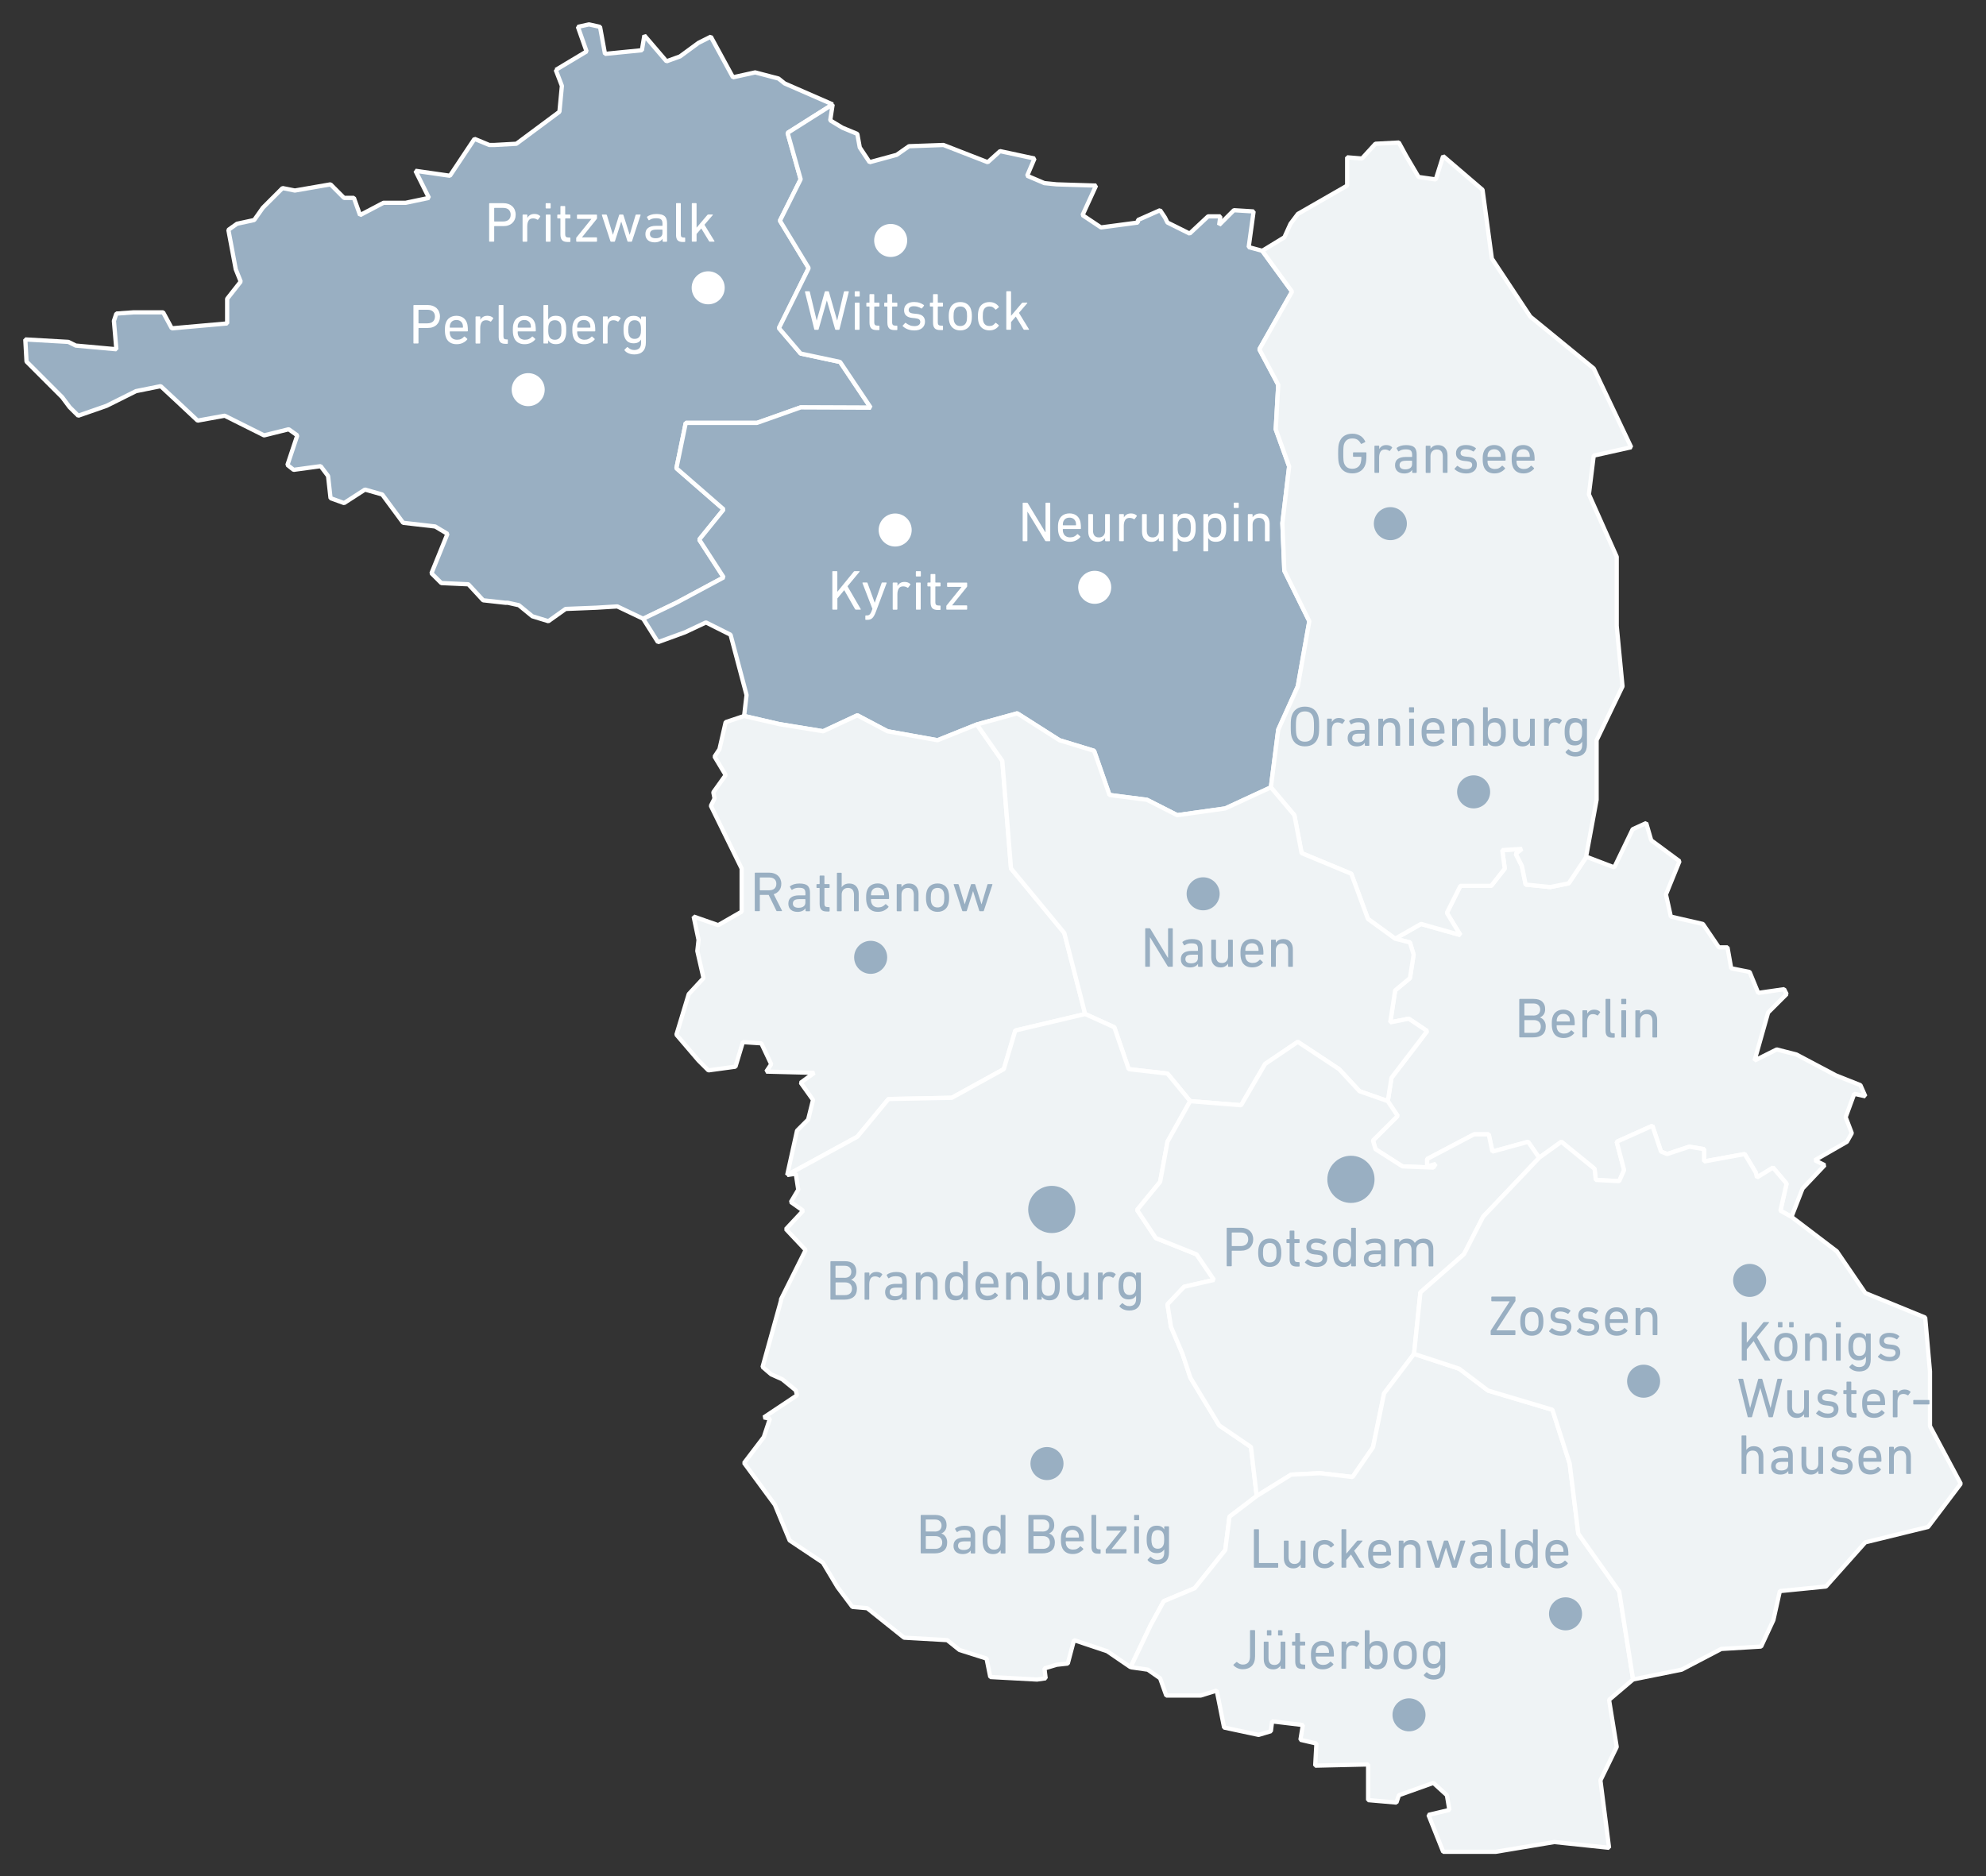
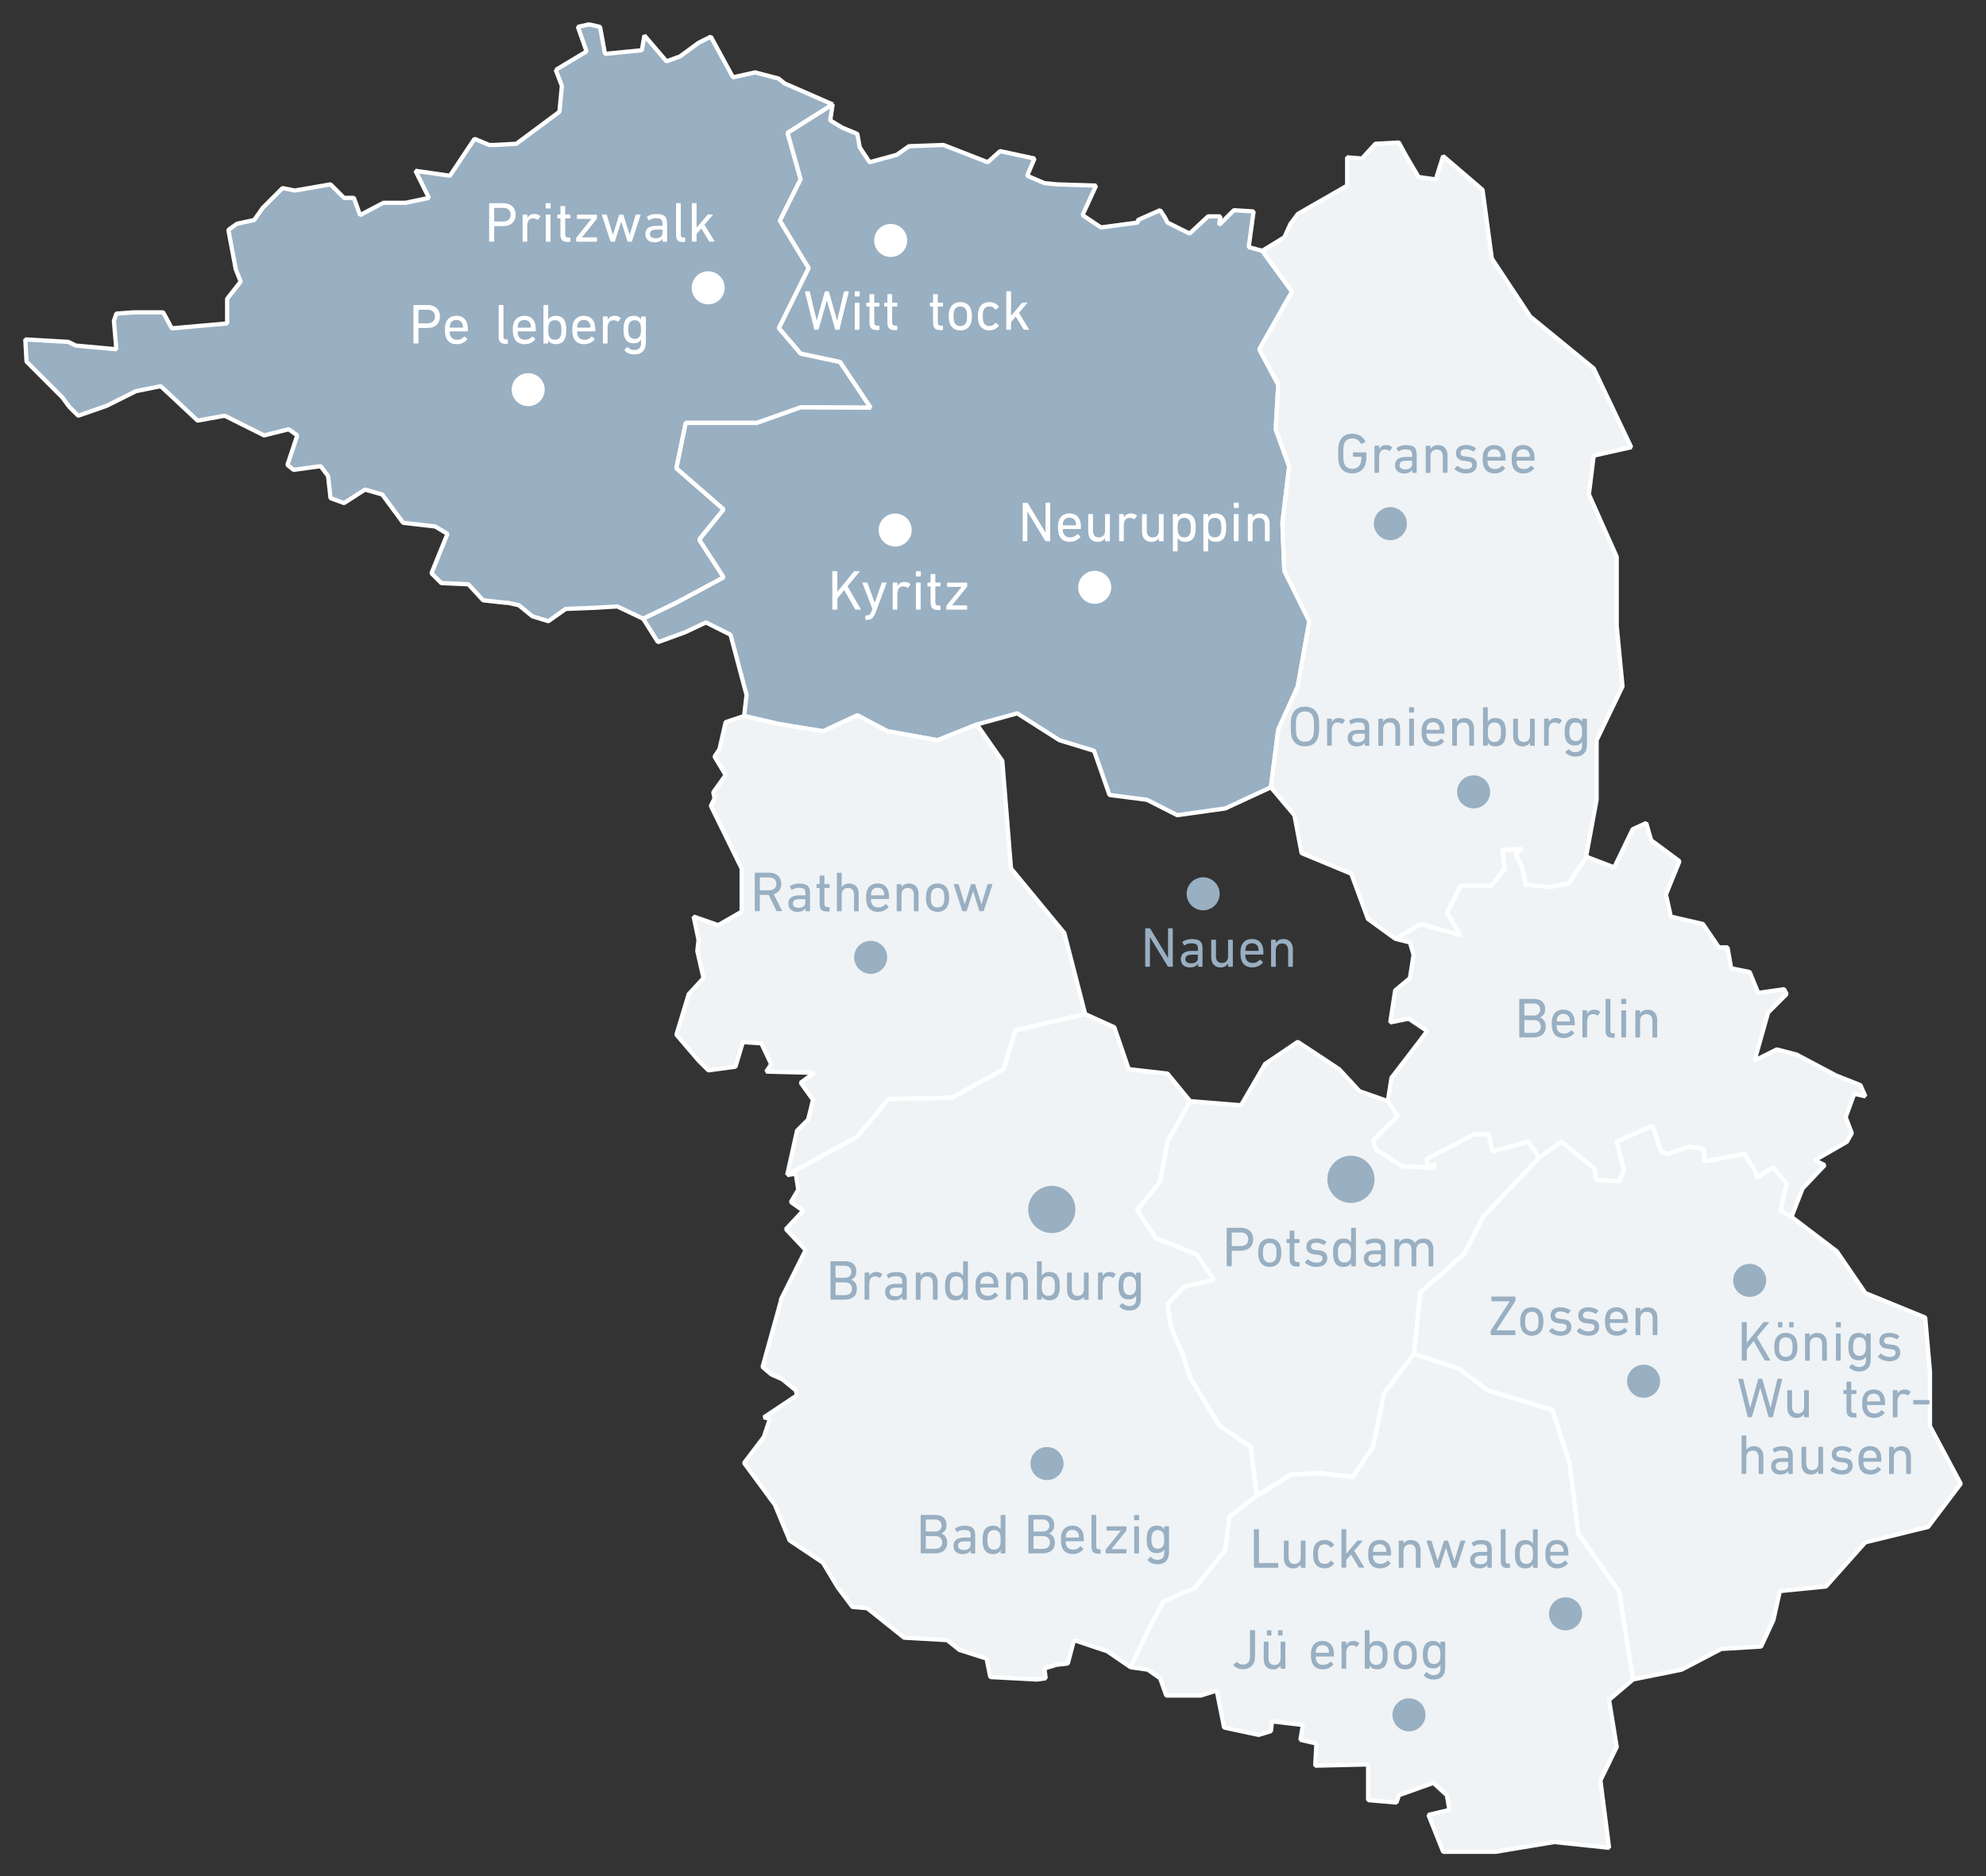
<svg xmlns="http://www.w3.org/2000/svg" id="karte-maz-wochenspiegel-neu" viewBox="0 0 420.71 397.53">
  <rect x="0" y="0" width="420.71" height="397.53" fill="#333333" stroke="none" />
  <defs>
    <style>
      .cls-1, .cls-2 {
        fill: #99afc2;
      }

      .cls-3 {
        isolation: isolate;
      }

      .cls-4 {
        fill: #fff;
      }

      .cls-2, .cls-5 {
        stroke: #fff;
        stroke-miterlimit: 1;
        stroke-width: .9px;
      }

      .cls-5 {
        fill: #eff3f5;
      }
    </style>
  </defs>
  <polygon id="berlin" class="cls-5" points="336.49 181.69 335.96 181.69 332.31 187.16 328.41 187.94 323.19 187.43 322.4 183.51 321.1 180.91 322.4 179.86 318.24 180.13 318.76 184.04 315.89 187.69 311.97 187.69 309.37 187.69 306.5 193.43 309.37 198.12 301.03 195.77 295.55 198.9 298.67 199.68 299.45 202.29 298.67 207.25 295.55 209.85 294.51 216.63 298.42 215.84 302.32 218.46 300.76 220.55 294.77 228.36 293.99 233.32 296.07 236.44 290.86 241.66 291.37 243.49 297.09 247.14 303.62 247.4 303.63 247.4 304.16 246.61 302.32 247.14 302.32 245.58 312.24 240.36 315.37 240.36 316.15 244 323.7 241.93 326.05 245.31 330.75 241.93 337.78 247.65 338.05 250.01 343 250.27 344.05 247.92 342.48 241.93 350.04 238.53 351.86 244 353.17 244.53 357.87 242.96 361 243.49 361 246.09 369.6 244.53 371.95 248.45 372.2 249.48 375.6 247.4 378.47 250.79 377.16 256.52 379.51 257.82 381.85 251.83 386.54 246.87 384.46 245.83 391.24 241.93 392.28 240.09 390.98 236.71 392.8 231.76 395.15 232.28 394.11 229.92 388.9 227.85 380.54 223.42 376.38 222.36 371.68 224.71 374.55 214.54 378.47 210.63 377.94 209.59 372.46 210.38 370.64 205.94 366.73 205.16 365.95 200.73 364.12 200.73 360.74 195.77 353.95 194.21 352.91 189.52 355.78 182.47 349.79 178.04 348.73 174.39 345.86 175.7 341.96 183.78 336.49 181.69" />
  <polygon id="perleberg" class="cls-2" points="176.39 22.12 166.22 17.68 164.92 16.64 159.97 15.34 155.27 16.38 150.58 7.77 147.97 9.08 144.06 11.95 141.19 12.99 136.5 7.51 135.98 10.64 128.16 11.42 127.11 5.69 124.77 5.17 122.42 5.69 124.26 10.9 117.74 14.81 117.73 14.81 119.03 18.2 118.51 23.68 109.39 30.46 104.69 30.72 103.65 30.72 100.52 29.42 95.31 37.24 88.01 36.19 90.87 41.93 85.92 42.97 81.23 42.97 76.27 45.58 74.97 41.93 72.88 41.93 70.02 39.06 62.46 40.37 59.85 39.85 55.68 44.02 53.85 46.62 50.2 47.41 48.38 48.71 49.94 57.05 50.99 59.66 48.12 63.31 48.12 68.53 36.39 69.57 34.56 66.18 28.3 66.18 24.65 66.44 24.13 68 24.65 74 16.05 73.22 14.48 72.44 5.36 71.92 5.62 76.61 13.18 84.17 14.74 86.26 16.57 88.08 22.57 85.99 28.82 82.87 34.04 81.82 37.69 85.21 41.86 89.12 47.6 88.08 55.94 92.25 61.16 90.95 62.98 92.25 60.89 98.51 62.2 99.55 67.93 98.77 69.5 100.86 70.02 105.55 72.89 106.59 77.32 103.73 80.97 104.77 85.4 110.77 92.18 111.55 94.79 113.11 91.4 121.46 93.49 123.54 99.22 123.8 102.35 127.19 107.04 127.71 107.56 127.71 109.91 128.23 112.78 130.58 116.17 131.62 119.82 129.02 126.34 128.76 130.77 128.49 136.25 131.1 143.29 127.71 153.3 122.34 148.12 114.33 153.3 107.93 143.29 99.21 145.27 89.6 160.36 89.6 169.61 86.32 184.45 86.38 177.96 76.69 169.61 74.91 165.01 69.52 171.31 56.8 165.22 46.76 169.61 37.98 166.84 28.16 176.39 22.12" />
  <polygon class="cls-2" points="272.07 120.92 271.66 110.84 273.09 98.83 270.25 90.96 270.78 81.53 266.78 74.01 273.7 61.79 267.39 53.14 264.52 52.36 265.56 44.8 261.39 44.54 258.26 47.67 258.52 45.84 255.92 45.84 252.01 49.49 247.31 47.15 246.79 46.1 245.75 44.54 241.05 46.62 241.05 47.15 233.23 48.19 229.32 45.58 232.19 39.32 226.97 39.16 223.84 39.06 221.24 38.8 217.59 37.24 219.15 33.59 211.85 32.02 209.24 34.37 199.86 30.72 192.56 30.98 189.95 32.81 184.21 34.37 182.13 31.24 181.61 28.37 178.48 27.07 178.47 27.07 175.87 25.5 176.39 22.12 166.84 28.16 169.61 37.98 165.22 46.76 171.31 56.8 165.01 69.52 169.61 74.91 177.96 76.69 184.45 86.38 169.61 86.32 160.36 89.6 145.27 89.6 143.29 99.21 153.3 107.93 148.12 114.33 153.3 122.34 143.29 127.71 136.25 131.1 139.38 136.06 145.11 133.97 149.55 131.88 154.76 134.49 158.15 147.27 157.63 151.7 165.01 153.41 174.38 154.94 181.62 151.56 188.01 154.94 198.6 156.84 206.94 153.5 215.49 151.14 224.44 156.84 231.77 159.08 235.03 168.44 242.97 169.46 249.39 172.72 259.56 171.29 269.22 166.82 270.78 154.6 274.92 145.43 277.36 131.62 272.07 120.92" />
  <polygon id="gransee" class="cls-5" points="305.71 33.07 304.15 38.02 300.5 37.5 297.89 33.07 296.33 30.2 291.37 30.46 288.51 33.59 285.38 33.33 285.38 39.33 274.95 45.32 273.38 47.41 272.08 50.28 267.39 53.14 270 56.73 273.7 61.79 266.78 74.01 270.78 81.53 270.25 90.96 273.09 98.83 271.66 110.84 272.07 120.92 277.36 131.62 274.92 145.43 270.78 154.6 269.22 166.82 274.2 172.72 275.73 180.76 286.25 185.13 289.78 194.7 295.55 198.89 301.02 195.76 309.37 198.12 306.5 193.42 309.37 187.69 315.89 187.69 318.76 184.04 318.24 180.12 322.41 179.86 321.1 180.91 322.41 183.51 323.19 187.42 328.4 187.95 332.31 187.16 335.96 181.69 338.22 169.46 338.22 156.84 343.71 145.43 342.48 132.62 342.48 117.97 336.59 104.75 337.61 96.54 345.55 94.76 337.61 78.07 324.17 67.08 316.03 54.78 314.06 40.22 305.71 33.07" />
  <polygon id="rathenow" class="cls-5" points="206.94 153.5 198.6 156.84 188.01 154.94 181.62 151.56 174.38 154.94 165.01 153.41 157.63 151.7 153.72 153.01 152.41 158.74 151.37 160.31 153.72 164.22 151.11 167.87 151.37 169.17 150.59 170.74 157.11 184.03 157.11 193.16 152.15 196.02 146.94 194.2 147.98 199.15 147.72 201.5 149.03 207.24 145.9 210.63 143.29 219.23 147.98 224.71 150.07 226.79 155.8 226.01 157.37 220.8 161.28 221.06 163.37 225.49 162.32 227.05 172.49 227.31 169.62 229.4 172.23 233.05 171.19 237.22 168.84 239.57 166.76 248.96 181.62 240.85 188.22 232.86 201.63 232.6 212.64 226.53 215.08 218.35 229.88 214.85 225.46 197.68 214.17 184.01 212.33 161.22 206.94 153.5" />
-   <polygon id="nauen" class="cls-5" points="293.98 233.31 294.77 228.36 300.76 220.53 302.33 218.45 298.42 215.84 294.5 216.62 295.55 209.84 298.68 207.24 299.46 202.28 298.68 199.68 295.55 198.89 289.78 194.7 286.25 185.13 275.73 180.76 274.2 172.72 269.22 166.82 266.22 168.21 259.56 171.29 249.39 172.72 242.97 169.46 235.03 168.44 231.77 159.08 224.44 156.84 215.49 151.14 211.21 152.32 206.94 153.5 210.22 158.2 212.33 161.22 214.17 184.01 225.46 197.68 229.88 214.85 236.05 217.65 239.1 226.53 247.32 227.47 252.12 233.31 262.91 234.18 268 225.43 274.92 220.75 283.67 226.53 287.99 231.2 293.98 233.31" />
  <polygon class="cls-5" points="265 306.59 258.28 302.01 252.18 291.93 250.5 286.86 248.05 281.1 247.32 276.36 250.84 272.64 257.17 271.19 253.49 265.78 244.85 262.32 240.88 256.37 245.76 250.41 247.32 241.9 252.12 233.31 247.32 227.47 239.1 226.53 236.05 217.65 232.65 216.11 229.88 214.85 215.08 218.35 212.64 226.53 201.63 232.6 188.22 232.86 181.62 240.85 171.1 246.59 166.76 248.96 168.58 248.69 169.1 252.08 167.54 254.69 170.14 256.52 166.49 260.43 170.66 264.86 165.45 275.29 165.45 275.55 161.54 289.63 163.36 291.19 165.71 292.24 168.58 294.58 168.84 295.63 161.8 300.32 163.1 300.58 161.8 304.49 157.63 309.97 164.15 318.83 165.6 322.35 167.28 326.39 174.32 331.09 177.44 336.3 180.57 340.47 183.7 340.74 191.52 346.99 200.65 347.51 203.26 349.6 208.99 351.42 209.78 355.33 219.68 355.86 221.51 355.6 221.25 353.51 223.85 352.73 226.2 352.47 227.51 347.51 234.54 349.86 239.5 353.25 243.78 344.29 246.53 339.26 253.09 336.51 259.56 328.42 260.45 321.36 266.22 316.97 265 306.59" />
  <polygon id="potsdam" class="cls-5" points="326.05 245.3 323.71 241.92 316.15 244 315.37 240.35 312.24 240.35 302.33 245.56 302.33 247.13 304.15 246.61 303.63 247.39 303.62 247.39 297.1 247.13 291.38 243.48 290.85 241.65 296.07 236.44 293.98 233.31 287.99 231.2 283.67 226.53 274.92 220.75 268 225.43 262.91 234.18 252.12 233.31 250.3 236.57 247.32 241.9 245.76 250.41 240.88 256.37 244.85 262.32 253.49 265.78 257.17 271.19 250.84 272.64 247.32 276.36 248.05 281.1 250.5 286.86 252.18 291.93 258.28 302.01 265 306.59 266.22 316.97 273.51 312.45 279.6 312.14 286.52 312.95 290.86 306.64 293.2 295.24 299.55 286.86 300.9 273.84 310.13 265.73 314.19 257.79 326.05 245.3" />
  <polygon id="juet" class="cls-5" points="299.55 286.86 293.2 295.24 290.86 306.64 286.52 312.95 279.6 312.14 273.51 312.45 269.95 314.65 266.22 316.97 260.45 321.36 259.56 328.42 253.09 336.51 246.53 339.26 243.78 344.29 239.5 353.25 243.15 353.77 245.76 355.6 247.06 359.25 254.36 359.25 257.75 358.2 259.31 366.03 266.62 367.59 269.22 366.81 269.48 364.72 276 365.5 275.48 368.63 278.87 369.42 278.61 374.11 289.82 373.85 289.82 381.41 295.82 381.93 296.34 380.37 303.64 377.76 306.51 380.37 307.03 383.49 302.6 384.54 305.72 392.36 316.85 392.36 329.26 390.29 340.86 391.51 339.03 377.23 342.48 370.14 340.86 360.17 345.95 355.84 343 337.17 334.35 324.96 332.52 310.1 328.86 298.7 315.22 294.63 309.11 290 299.55 286.86" />
  <polygon class="cls-5" points="408.84 302.16 408.84 290.56 407.83 279.16 395.15 273.97 389.1 265.12 379.5 257.82 377.16 256.52 378.46 250.78 375.59 247.39 372.2 249.48 371.94 248.43 369.6 244.52 360.99 246.09 360.99 243.48 357.86 242.96 353.17 244.52 351.87 244 350.04 238.53 342.48 241.92 344.05 247.91 343 250.26 338.05 250 337.79 247.65 330.75 241.92 326.05 245.3 323.92 247.56 314.19 257.79 310.13 265.73 300.9 273.84 299.93 283.2 299.55 286.86 309.11 290 315.22 294.63 328.86 298.7 332.52 310.1 334.35 324.96 343 337.17 345.95 355.84 356.23 353.77 364.62 349.38 373.07 348.87 375.67 343.27 377.04 337.12 386.81 336.15 395.14 326.79 408.44 323.53 415.36 314.37 408.84 302.16" />
  <g>
    <g>
      <path class="cls-4" d="M216.64,106.63c0-.08.04-.12.12-.12h.77c.1,0,.16.04.2.12l3.7,6.12h.05v-6.12c0-.08.04-.12.12-.12h.76c.08,0,.12.04.12.12v7.92c0,.08-.04.12-.12.12h-.77c-.1,0-.16-.04-.2-.12l-3.71-6.1h-.04v6.1c0,.08-.04.12-.12.12h-.76c-.08,0-.12-.04-.12-.12v-7.92Z" />
      <path class="cls-4" d="M226.61,114.8c-.58,0-1.07-.13-1.47-.4s-.67-.65-.83-1.16c-.06-.18-.11-.39-.14-.61-.03-.22-.05-.5-.05-.84s.01-.62.04-.85c.03-.23.07-.43.14-.61.16-.5.44-.89.83-1.15.4-.26.87-.4,1.42-.4s1.03.13,1.42.4.67.65.83,1.15c.03.1.06.19.08.29.02.1.04.21.05.34s.03.27.04.44c0,.16.01.35.01.57,0,.08-.04.12-.13.12h-3.64s-.07.02-.07.07c0,.16,0,.29.02.4s.04.2.07.3c.11.34.29.59.54.75.25.16.55.25.91.25s.64-.06.88-.18c.24-.12.44-.27.6-.46.06-.06.12-.07.18-.02l.49.44c.06.05.06.1.01.17-.23.29-.54.52-.92.71s-.82.28-1.33.28ZM227.88,111.3s.07-.02.07-.07c0-.26-.03-.48-.08-.65-.1-.29-.26-.51-.49-.67-.23-.16-.51-.23-.83-.23s-.61.08-.83.23c-.23.16-.39.38-.49.67-.06.17-.08.38-.08.65,0,.05.02.07.07.07h2.66Z" />
      <path class="cls-4" d="M234.22,114.67c-.08,0-.12-.04-.12-.12v-.54h-.01c-.15.24-.36.43-.62.58-.26.14-.58.22-.95.22-.63,0-1.12-.2-1.47-.59-.35-.4-.52-.92-.52-1.58v-3.59c0-.08.04-.12.12-.12h.77c.08,0,.12.04.12.12v3.35c0,.47.1.84.31,1.09.21.26.53.38.96.38.39,0,.71-.13.94-.38.24-.26.35-.6.35-1.03v-3.41c0-.08.04-.12.12-.12h.77c.08,0,.12.04.12.12v5.51c0,.08-.04.12-.12.12h-.77Z" />
      <path class="cls-4" d="M237.19,114.67c-.08,0-.12-.04-.12-.12v-5.51c0-.08.04-.12.12-.12h.77c.08,0,.12.04.12.12v.59h.01c.13-.25.32-.45.57-.61.25-.16.57-.23.95-.23.23,0,.45.04.65.11.2.08.38.18.52.32.06.06.06.11.02.17l-.44.59c-.05.06-.1.07-.17.02-.14-.09-.28-.16-.42-.2s-.3-.07-.47-.07c-.44,0-.76.15-.95.46-.19.31-.29.71-.29,1.22v3.14c0,.08-.04.12-.12.12h-.77Z" />
      <path class="cls-4" d="M245.61,114.67c-.08,0-.12-.04-.12-.12v-.54h-.01c-.15.24-.36.43-.62.58-.26.14-.58.22-.95.22-.63,0-1.12-.2-1.47-.59-.35-.4-.52-.92-.52-1.58v-3.59c0-.08.04-.12.12-.12h.77c.08,0,.12.04.12.12v3.35c0,.47.1.84.31,1.09.21.26.53.38.96.38.39,0,.71-.13.94-.38.24-.26.35-.6.35-1.03v-3.41c0-.08.04-.12.12-.12h.77c.08,0,.12.04.12.12v5.51c0,.08-.04.12-.12.12h-.77Z" />
      <path class="cls-4" d="M248.58,116.83c-.08,0-.12-.04-.12-.12v-7.67c0-.08.04-.12.12-.12h.77c.08,0,.12.04.12.12v.54h.01c.14-.23.33-.42.59-.57.26-.15.61-.22,1.04-.22.5,0,.92.12,1.26.35.34.23.58.58.72,1.03.08.23.13.47.16.71.03.24.04.55.04.91s-.01.66-.04.91c-.03.25-.08.49-.16.72-.14.46-.38.8-.72,1.03s-.76.35-1.26.35c-.43,0-.78-.08-1.04-.23-.26-.15-.46-.34-.59-.58h-.01v2.71c0,.08-.04.12-.12.12h-.77ZM250.87,113.86c.64,0,1.06-.29,1.26-.88.05-.15.08-.32.1-.52.02-.19.03-.42.03-.68s-.01-.48-.03-.67c-.02-.19-.05-.37-.1-.53-.2-.58-.62-.86-1.26-.86s-1.08.29-1.27.86c-.05.14-.08.31-.1.49s-.03.42-.03.71,0,.53.03.71.05.35.1.49c.19.58.62.88,1.27.88Z" />
      <path class="cls-4" d="M255.04,116.83c-.08,0-.12-.04-.12-.12v-7.67c0-.08.04-.12.12-.12h.77c.08,0,.12.04.12.12v.54h.01c.14-.23.33-.42.59-.57.26-.15.61-.22,1.04-.22.5,0,.92.12,1.26.35.34.23.58.58.72,1.03.08.23.13.47.16.71.03.24.04.55.04.91s-.01.66-.04.91c-.03.25-.08.49-.16.72-.14.46-.38.8-.72,1.03s-.76.35-1.26.35c-.43,0-.78-.08-1.04-.23-.26-.15-.46-.34-.59-.58h-.01v2.71c0,.08-.04.12-.12.12h-.77ZM257.33,113.86c.64,0,1.06-.29,1.26-.88.05-.15.08-.32.1-.52.02-.19.03-.42.03-.68s-.01-.48-.03-.67c-.02-.19-.05-.37-.1-.53-.2-.58-.62-.86-1.26-.86s-1.08.29-1.27.86c-.05.14-.08.31-.1.49s-.03.42-.03.71,0,.53.03.71.05.35.1.49c.19.58.62.88,1.27.88Z" />
      <path class="cls-4" d="M261.47,107.62c-.08,0-.12-.04-.12-.12v-.88c0-.08.04-.12.12-.12h.82c.08,0,.12.04.12.12v.88c0,.08-.04.12-.12.12h-.82ZM261.49,114.67c-.08,0-.12-.04-.12-.12v-5.51c0-.08.04-.12.12-.12h.77c.08,0,.12.04.12.12v5.51c0,.08-.04.12-.12.12h-.77Z" />
      <path class="cls-4" d="M268.08,114.67c-.08,0-.12-.04-.12-.12v-3.36c0-.46-.11-.82-.32-1.08-.21-.26-.53-.38-.97-.38-.39,0-.71.13-.95.38s-.37.59-.37,1.03v3.42c0,.08-.04.12-.12.12h-.77c-.08,0-.12-.04-.12-.12v-5.51c0-.08.04-.12.12-.12h.77c.08,0,.12.04.12.12v.53h.01c.14-.22.34-.41.61-.56.27-.15.6-.22,1-.22.62,0,1.11.2,1.46.59.35.39.53.92.53,1.57v3.6c0,.08-.04.12-.12.12h-.77Z" />
    </g>
    <circle class="cls-4" cx="231.9" cy="124.44" r="3.5" />
    <g>
      <path class="cls-1" d="M283.69,98.4c-.04-.12-.07-.24-.1-.37s-.05-.28-.07-.45c-.02-.17-.03-.38-.04-.62,0-.24-.01-.53-.01-.86s0-.62.01-.86c0-.24.02-.45.04-.62.02-.17.04-.32.07-.45.02-.13.06-.25.1-.37.21-.63.55-1.11,1.03-1.43.48-.32,1.07-.48,1.76-.48.36,0,.68.04.97.13s.54.2.77.35c.22.15.42.32.58.52.16.2.29.41.4.63.04.07.03.13-.04.17l-.72.35c-.07.04-.13.02-.17-.06-.2-.37-.44-.64-.72-.82-.28-.18-.64-.26-1.07-.26-.46,0-.84.1-1.13.31-.29.21-.5.51-.63.9-.02.07-.05.16-.07.26s-.04.23-.05.38c-.01.15-.02.34-.03.56,0,.22-.01.49-.01.8s0,.58.01.8c0,.22.02.41.03.56.01.15.03.28.05.38s.05.19.07.26c.13.39.34.69.63.9.29.21.67.31,1.13.31.42,0,.78-.1,1.09-.3.31-.2.53-.49.66-.88.04-.14.08-.31.11-.52.03-.21.05-.46.05-.77,0-.05-.02-.07-.07-.07h-1.58c-.08,0-.12-.04-.12-.12v-.7c0-.08.04-.12.12-.12h2.6c.08,0,.12.04.12.12v.61c0,.37-.02.71-.05,1.03-.04.32-.09.57-.15.77-.2.62-.54,1.1-1.03,1.43-.48.33-1.07.5-1.75.5s-1.28-.16-1.76-.48c-.48-.32-.82-.8-1.03-1.43Z" />
      <path class="cls-1" d="M291.28,100.18c-.08,0-.12-.04-.12-.12v-5.51c0-.08.04-.12.12-.12h.77c.08,0,.12.04.12.12v.59h.01c.13-.25.32-.45.57-.61.25-.16.57-.23.95-.23.23,0,.45.04.65.11.2.08.38.18.52.32.06.06.06.11.02.17l-.44.59c-.05.06-.1.07-.17.02-.14-.09-.28-.16-.42-.2s-.3-.07-.47-.07c-.44,0-.76.15-.95.46-.19.31-.29.71-.29,1.22v3.14c0,.08-.04.12-.12.12h-.77Z" />
      <path class="cls-1" d="M299.28,100.18c-.08,0-.12-.04-.12-.12v-.5h-.01c-.14.22-.34.4-.62.54-.28.14-.64.22-1.08.22-.27,0-.53-.04-.76-.11-.24-.07-.44-.18-.61-.32s-.31-.32-.41-.54c-.1-.22-.15-.47-.15-.76,0-.61.2-1.06.59-1.34s.95-.43,1.65-.43h1.31s.07-.02.07-.07v-.42c0-.4-.1-.69-.29-.86-.19-.18-.56-.26-1.09-.26-.33,0-.6.04-.82.11s-.41.17-.58.29c-.07.06-.13.05-.17-.01l-.32-.55c-.03-.06-.02-.12.02-.17.22-.17.49-.3.82-.41.33-.1.71-.16,1.14-.16.82,0,1.4.15,1.74.45.34.3.52.8.52,1.51v3.8c0,.08-.04.12-.12.12h-.71ZM297.68,99.45c.46,0,.81-.1,1.07-.29.26-.2.38-.47.38-.83v-.64s-.02-.07-.07-.07h-1.15c-.5,0-.87.07-1.09.22-.22.15-.34.39-.34.71,0,.3.1.52.31.67s.5.23.89.23Z" />
      <path class="cls-1" d="M305.76,100.18c-.08,0-.12-.04-.12-.12v-3.36c0-.46-.11-.82-.32-1.08-.21-.26-.53-.38-.97-.38-.39,0-.71.13-.95.38s-.37.59-.37,1.03v3.42c0,.08-.04.12-.12.12h-.77c-.08,0-.12-.04-.12-.12v-5.51c0-.08.04-.12.12-.12h.77c.08,0,.12.04.12.12v.53h.01c.14-.22.34-.41.61-.56.27-.15.6-.22,1-.22.62,0,1.11.2,1.46.59.35.39.53.92.53,1.57v3.6c0,.08-.04.12-.12.12h-.77Z" />
      <path class="cls-1" d="M310.53,100.31c-.28,0-.54-.03-.78-.08-.24-.05-.46-.12-.65-.2-.2-.08-.37-.18-.53-.28-.16-.1-.29-.2-.41-.31-.06-.06-.06-.11,0-.17l.49-.53c.06-.06.11-.06.17,0,.22.18.48.34.79.47.31.13.64.19.99.19.42,0,.74-.08.95-.25.21-.16.31-.37.31-.63,0-.22-.07-.4-.22-.53-.15-.13-.45-.22-.89-.27l-.61-.06c-.57-.06-1-.23-1.28-.5-.29-.27-.43-.64-.43-1.12,0-.55.19-.98.56-1.29s.9-.46,1.58-.46c.42,0,.81.06,1.16.18.35.12.64.27.88.46.06.04.07.1.02.17l-.41.52c-.05.06-.1.06-.17.02-.18-.12-.41-.23-.69-.32-.28-.1-.56-.14-.86-.14-.36,0-.63.07-.82.22-.18.15-.28.34-.28.57s.08.41.24.53c.16.12.46.21.89.25l.6.06c.58.06,1.02.22,1.3.5.28.28.43.65.43,1.12,0,.57-.2,1.02-.59,1.37-.4.34-.97.52-1.72.52Z" />
      <path class="cls-1" d="M316.58,100.31c-.58,0-1.07-.13-1.47-.4s-.67-.65-.83-1.16c-.06-.18-.11-.39-.14-.61-.03-.22-.05-.5-.05-.84s.01-.62.04-.85c.03-.23.07-.43.14-.61.16-.5.44-.89.83-1.15.4-.26.87-.4,1.42-.4s1.03.13,1.42.4.67.65.83,1.15c.03.1.06.19.08.29.02.1.04.21.05.34s.03.27.04.44c0,.16.01.35.01.57,0,.08-.04.12-.13.12h-3.64s-.07.02-.07.07c0,.16,0,.29.02.4s.04.2.07.3c.11.34.29.59.54.75.25.16.55.25.91.25s.64-.06.88-.18c.24-.12.44-.27.6-.46.06-.06.12-.07.18-.02l.49.44c.06.05.06.1.01.17-.23.29-.54.52-.92.71s-.82.28-1.33.28ZM317.85,96.81s.07-.02.07-.07c0-.26-.03-.48-.08-.65-.1-.29-.26-.51-.49-.67-.23-.16-.51-.23-.83-.23s-.61.08-.83.23c-.23.16-.39.38-.49.67-.06.17-.08.38-.08.65,0,.05.02.07.07.07h2.66Z" />
      <path class="cls-1" d="M322.72,100.31c-.58,0-1.07-.13-1.47-.4s-.67-.65-.83-1.16c-.06-.18-.11-.39-.14-.61-.03-.22-.05-.5-.05-.84s.01-.62.04-.85c.03-.23.07-.43.14-.61.16-.5.44-.89.83-1.15.4-.26.87-.4,1.42-.4s1.03.13,1.42.4.67.65.83,1.15c.03.1.06.19.08.29.02.1.04.21.05.34s.03.27.04.44c0,.16.01.35.01.57,0,.08-.04.12-.13.12h-3.64s-.07.02-.07.07c0,.16,0,.29.02.4s.04.2.07.3c.11.34.29.59.54.75.25.16.55.25.91.25s.64-.06.88-.18c.24-.12.44-.27.6-.46.06-.06.12-.07.18-.02l.49.44c.06.05.06.1.01.17-.23.29-.54.52-.92.71s-.82.28-1.33.28ZM324,96.81s.07-.02.07-.07c0-.26-.03-.48-.08-.65-.1-.29-.26-.51-.49-.67-.23-.16-.51-.23-.83-.23s-.61.08-.83.23c-.23.16-.39.38-.49.67-.06.17-.08.38-.08.65,0,.05.02.07.07.07h2.66Z" />
    </g>
    <circle class="cls-1" cx="294.53" cy="110.95" r="3.5" />
    <g>
      <path class="cls-1" d="M276.43,158.14c-.69,0-1.27-.16-1.75-.48-.48-.32-.82-.8-1.03-1.43-.04-.12-.07-.24-.1-.37-.03-.13-.05-.28-.07-.45-.02-.17-.03-.38-.04-.62,0-.24-.01-.53-.01-.86s0-.62.01-.86c0-.24.02-.45.04-.62.02-.17.04-.32.07-.45.03-.13.06-.25.1-.37.21-.63.55-1.11,1.03-1.43.48-.32,1.06-.48,1.75-.48s1.28.16,1.76.48c.48.32.82.8,1.03,1.43.04.12.07.24.1.37.03.13.05.28.07.45.02.17.03.38.04.62,0,.24.01.53.01.86s0,.62-.01.86c0,.24-.02.45-.04.62-.02.17-.04.32-.07.45-.03.13-.06.25-.1.37-.21.63-.55,1.11-1.03,1.43-.48.32-1.06.48-1.76.48ZM276.43,157.15c.46,0,.83-.1,1.12-.31.29-.21.5-.51.62-.9.02-.07.05-.16.07-.27.02-.11.04-.24.06-.4.02-.16.03-.35.04-.56,0-.22.01-.47.01-.77s0-.55-.01-.77c0-.22-.02-.4-.04-.56-.02-.16-.04-.29-.06-.4-.02-.11-.04-.2-.07-.27-.13-.39-.34-.69-.62-.9-.29-.21-.66-.31-1.12-.31s-.83.1-1.11.31c-.28.21-.49.51-.62.9-.02.07-.05.16-.07.27s-.04.24-.06.4c-.02.16-.03.35-.04.56,0,.22-.01.47-.01.77s0,.55.01.77c0,.22.02.4.04.56.02.16.04.29.06.4.02.11.04.2.07.27.13.39.33.69.62.9.28.21.65.31,1.11.31Z" />
      <path class="cls-1" d="M281.25,158.01c-.08,0-.12-.04-.12-.12v-5.51c0-.08.04-.12.12-.12h.77c.08,0,.12.04.12.12v.59h.01c.13-.25.32-.45.57-.61.25-.16.57-.23.95-.23.23,0,.45.04.65.11.2.08.38.18.52.32.06.06.06.11.02.17l-.44.59c-.05.06-.1.07-.17.02-.14-.09-.28-.16-.42-.2s-.3-.07-.47-.07c-.44,0-.76.15-.95.46-.19.31-.29.71-.29,1.22v3.14c0,.08-.04.12-.12.12h-.77Z" />
      <path class="cls-1" d="M289.24,158.01c-.08,0-.12-.04-.12-.12v-.5h-.01c-.14.22-.34.4-.62.54-.28.14-.64.22-1.08.22-.27,0-.53-.04-.76-.11-.24-.07-.44-.18-.61-.32s-.31-.32-.41-.54c-.1-.22-.15-.47-.15-.76,0-.61.2-1.06.59-1.34s.95-.43,1.65-.43h1.31s.07-.02.07-.07v-.42c0-.4-.1-.69-.29-.86-.19-.18-.56-.26-1.09-.26-.33,0-.6.04-.82.11s-.41.17-.58.29c-.07.06-.13.05-.17-.01l-.32-.55c-.03-.06-.02-.12.02-.17.22-.17.49-.3.82-.41.33-.1.71-.16,1.14-.16.82,0,1.4.15,1.74.45.34.3.52.8.52,1.51v3.8c0,.08-.04.12-.12.12h-.71ZM287.65,157.28c.46,0,.81-.1,1.07-.29.26-.2.38-.47.38-.83v-.64s-.02-.07-.07-.07h-1.15c-.5,0-.87.07-1.09.22-.22.15-.34.39-.34.71,0,.3.1.52.31.67s.5.23.89.23Z" />
      <path class="cls-1" d="M295.72,158.01c-.08,0-.12-.04-.12-.12v-3.36c0-.46-.11-.82-.32-1.08-.21-.26-.53-.38-.97-.38-.39,0-.71.13-.95.38s-.37.59-.37,1.03v3.42c0,.08-.04.12-.12.12h-.77c-.08,0-.12-.04-.12-.12v-5.51c0-.08.04-.12.12-.12h.77c.08,0,.12.04.12.12v.53h.01c.14-.22.34-.41.61-.56.27-.15.6-.22,1-.22.62,0,1.11.2,1.46.59.35.39.53.92.53,1.57v3.6c0,.08-.04.12-.12.12h-.77Z" />
      <path class="cls-1" d="M298.61,150.97c-.08,0-.12-.04-.12-.12v-.88c0-.08.04-.12.12-.12h.82c.08,0,.12.04.12.12v.88c0,.08-.04.12-.12.12h-.82ZM298.64,158.01c-.08,0-.12-.04-.12-.12v-5.51c0-.08.04-.12.12-.12h.77c.08,0,.12.04.12.12v5.51c0,.08-.04.12-.12.12h-.77Z" />
      <path class="cls-1" d="M303.64,158.14c-.58,0-1.07-.13-1.47-.4s-.67-.65-.83-1.16c-.06-.18-.11-.39-.14-.61-.03-.22-.05-.5-.05-.84s.01-.62.04-.85c.03-.23.07-.43.14-.61.16-.5.44-.89.83-1.15.4-.26.87-.4,1.42-.4s1.03.13,1.42.4.67.65.83,1.15c.03.1.06.19.08.29.02.1.04.21.05.34s.03.27.04.44c0,.16.01.35.01.57,0,.08-.04.12-.13.12h-3.64s-.07.02-.07.07c0,.16,0,.29.02.4s.04.2.07.3c.11.34.29.59.54.75.25.16.55.25.91.25s.64-.06.88-.18c.24-.12.44-.27.6-.46.06-.06.12-.07.18-.02l.49.44c.06.05.06.1.01.17-.23.29-.54.52-.92.71s-.82.28-1.33.28ZM304.91,154.64s.07-.02.07-.07c0-.26-.03-.48-.08-.65-.1-.29-.26-.51-.49-.67-.23-.16-.51-.23-.83-.23s-.61.08-.83.23c-.23.16-.39.38-.49.67-.06.17-.08.38-.08.65,0,.05.02.07.07.07h2.66Z" />
      <path class="cls-1" d="M311.37,158.01c-.08,0-.12-.04-.12-.12v-3.36c0-.46-.11-.82-.32-1.08-.21-.26-.53-.38-.97-.38-.39,0-.71.13-.95.38s-.37.59-.37,1.03v3.42c0,.08-.04.12-.12.12h-.77c-.08,0-.12-.04-.12-.12v-5.51c0-.08.04-.12.12-.12h.77c.08,0,.12.04.12.12v.53h.01c.14-.22.34-.41.61-.56.27-.15.6-.22,1-.22.62,0,1.11.2,1.46.59.35.39.53.92.53,1.57v3.6c0,.08-.04.12-.12.12h-.77Z" />
      <path class="cls-1" d="M314.28,158.01c-.08,0-.12-.04-.12-.12v-7.92c0-.08.04-.12.12-.12h.77c.08,0,.12.04.12.12v2.95h.01c.14-.23.33-.42.59-.57.26-.15.61-.22,1.04-.22.5,0,.92.12,1.26.35.34.23.58.58.72,1.03.08.23.13.47.16.71.03.24.04.55.04.91s-.01.66-.04.91c-.03.25-.08.49-.16.72-.14.46-.38.8-.72,1.03s-.76.35-1.26.35c-.43,0-.78-.08-1.04-.23-.26-.15-.46-.34-.59-.58h-.01v.55c0,.08-.04.12-.12.12h-.77ZM316.58,157.21c.64,0,1.06-.29,1.26-.88.05-.15.08-.32.1-.52.02-.19.03-.42.03-.68s-.01-.48-.03-.67c-.02-.19-.05-.37-.1-.53-.2-.58-.62-.86-1.26-.86s-1.08.29-1.27.86c-.05.14-.08.31-.1.49s-.03.42-.03.71,0,.53.03.71.05.35.1.49c.19.58.62.88,1.27.88Z" />
      <path class="cls-1" d="M324.23,158.01c-.08,0-.12-.04-.12-.12v-.54h-.01c-.15.24-.36.43-.62.58-.26.14-.58.22-.95.22-.63,0-1.12-.2-1.47-.59-.35-.4-.52-.92-.52-1.58v-3.59c0-.08.04-.12.12-.12h.77c.08,0,.12.04.12.12v3.35c0,.47.1.84.31,1.09.21.26.53.38.96.38.39,0,.71-.13.94-.38.24-.26.35-.6.35-1.03v-3.41c0-.08.04-.12.12-.12h.77c.08,0,.12.04.12.12v5.51c0,.08-.04.12-.12.12h-.77Z" />
      <path class="cls-1" d="M327.21,158.01c-.08,0-.12-.04-.12-.12v-5.51c0-.08.04-.12.12-.12h.77c.08,0,.12.04.12.12v.59h.01c.13-.25.32-.45.57-.61.25-.16.57-.23.95-.23.23,0,.45.04.65.11.2.08.38.18.52.32.06.06.06.11.02.17l-.44.59c-.05.06-.1.07-.17.02-.14-.09-.28-.16-.42-.2s-.3-.07-.47-.07c-.44,0-.76.15-.95.46-.19.31-.29.71-.29,1.22v3.14c0,.08-.04.12-.12.12h-.77Z" />
      <path class="cls-1" d="M333.66,160.3c-.41,0-.79-.08-1.16-.23-.36-.16-.64-.36-.83-.62-.05-.06-.04-.11.01-.17l.49-.49c.06-.06.12-.06.18,0,.2.18.41.33.62.43s.46.15.74.15c.48,0,.84-.13,1.09-.38.24-.25.37-.64.37-1.17v-.67h-.01c-.14.24-.33.43-.58.58-.25.14-.59.22-1.01.22-.49,0-.9-.12-1.22-.35-.33-.24-.56-.58-.71-1.04-.07-.22-.12-.44-.15-.67-.03-.23-.04-.51-.04-.85s.01-.62.04-.85c.03-.23.08-.45.15-.67.14-.46.38-.8.71-1.04s.74-.35,1.22-.35c.42,0,.76.07,1.01.22.25.14.45.34.58.58h.01v-.54c0-.08.04-.12.12-.12h.77c.08,0,.12.04.12.12v5.38c0,.82-.21,1.45-.64,1.89-.43.44-1.05.65-1.87.65ZM333.81,157.02c.62,0,1.02-.29,1.22-.86.05-.14.08-.3.1-.48.02-.18.03-.39.03-.64s-.01-.46-.03-.63c-.02-.17-.05-.33-.1-.49-.2-.57-.61-.85-1.22-.85s-1.01.28-1.21.85c-.05.15-.08.32-.11.5-.02.18-.04.39-.04.62,0,.46.05.83.14,1.12.2.58.6.86,1.21.86Z" />
    </g>
    <circle class="cls-1" cx="312.17" cy="167.78" r="3.5" />
    <g>
      <path class="cls-4" d="M176.31,121.14c0-.08.04-.12.12-.12h.83c.08,0,.12.04.12.12v4.25l3.47-4.26c.05-.07.11-.11.19-.11h.98s.07.01.08.04c.01.03,0,.06-.03.1l-2.54,3.06,2.8,4.82c.06.09.03.13-.07.13h-.96c-.07,0-.13-.04-.17-.11l-2.29-4.02-1.45,1.75v2.26c0,.08-.04.12-.12.12h-.83c-.08,0-.12-.04-.12-.12v-7.92Z" />
      <path class="cls-4" d="M183.43,131.34c-.08,0-.12-.04-.12-.12v-.7c0-.08.04-.12.12-.12h.22c.23,0,.42-.06.56-.19s.28-.35.41-.68l.19-.53-2.11-5.46c-.02-.08,0-.12.1-.12h.84c.07,0,.12.04.14.12l1.51,4.15h.02l1.45-4.15c.02-.08.07-.12.14-.12h.82c.09,0,.12.04.1.12l-2.27,6.07c-.13.34-.25.62-.38.84-.12.22-.26.4-.4.53s-.29.22-.46.27c-.17.05-.36.08-.58.08h-.31Z" />
      <path class="cls-4" d="M189.23,129.18c-.08,0-.12-.04-.12-.12v-5.51c0-.08.04-.12.12-.12h.77c.08,0,.12.04.12.12v.59h.01c.13-.25.32-.45.57-.61.25-.16.57-.23.95-.23.23,0,.45.04.65.11.2.08.38.18.52.32.06.06.06.11.02.17l-.44.59c-.05.06-.1.07-.17.02-.14-.09-.28-.16-.42-.2s-.3-.07-.47-.07c-.44,0-.76.15-.95.46-.19.31-.29.71-.29,1.22v3.14c0,.08-.04.12-.12.12h-.77Z" />
      <path class="cls-4" d="M194.13,122.14c-.08,0-.12-.04-.12-.12v-.88c0-.08.04-.12.12-.12h.82c.08,0,.12.04.12.12v.88c0,.08-.04.12-.12.12h-.82ZM194.15,129.18c-.08,0-.12-.04-.12-.12v-5.51c0-.08.04-.12.12-.12h.77c.08,0,.12.04.12.12v5.51c0,.08-.04.12-.12.12h-.77Z" />
      <path class="cls-4" d="M198.67,129.24c-.56,0-.96-.13-1.19-.39-.24-.26-.35-.67-.35-1.24v-3.29s-.02-.07-.07-.07h-.48c-.08,0-.12-.04-.12-.12v-.58c0-.08.04-.12.12-.12h.48s.07-.02.07-.07v-1.62c0-.08.04-.12.12-.12h.77c.08,0,.12.04.12.12v1.62s.02.07.07.07h.91c.08,0,.12.04.12.12v.58c0,.08-.04.12-.12.12h-.91s-.07.02-.07.07v3.25c0,.29.06.48.17.58.12.1.3.15.56.15h.25c.08,0,.12.04.12.12v.7c0,.08-.04.12-.12.12h-.44Z" />
      <path class="cls-4" d="M200.59,129.18c-.08,0-.12-.04-.12-.12v-.64c0-.06.02-.1.05-.13l3.16-3.92v-.02h-2.93c-.08,0-.12-.04-.12-.12v-.67c0-.08.04-.12.12-.12h4.01c.08,0,.12.04.12.12v.67s-.02.09-.05.13l-3.13,3.89v.02h3.06c.08,0,.12.04.12.12v.67c0,.08-.04.12-.12.12h-4.16Z" />
    </g>
    <circle class="cls-4" cx="189.63" cy="112.3" r="3.5" />
    <g>
      <path class="cls-1" d="M242.6,196.8c0-.08.04-.12.12-.12h.77c.1,0,.16.04.2.12l3.7,6.12h.05v-6.12c0-.08.04-.12.12-.12h.76c.08,0,.12.04.12.12v7.92c0,.08-.04.12-.12.12h-.77c-.1,0-.16-.04-.2-.12l-3.71-6.1h-.04v6.1c0,.08-.04.12-.12.12h-.76c-.08,0-.12-.04-.12-.12v-7.92Z" />
      <path class="cls-1" d="M253.91,204.84c-.08,0-.12-.04-.12-.12v-.5h-.01c-.14.22-.34.4-.62.54-.28.14-.64.22-1.08.22-.27,0-.53-.04-.76-.11-.24-.07-.44-.18-.61-.32s-.31-.32-.41-.54c-.1-.22-.15-.47-.15-.76,0-.61.2-1.06.59-1.34s.95-.43,1.65-.43h1.31s.07-.02.07-.07v-.42c0-.4-.1-.69-.29-.86-.19-.18-.56-.26-1.09-.26-.33,0-.6.04-.82.11s-.41.17-.58.29c-.07.06-.13.05-.17-.01l-.32-.55c-.03-.06-.02-.12.02-.17.22-.17.49-.3.82-.41.33-.1.71-.16,1.14-.16.82,0,1.4.15,1.74.45.34.3.52.8.52,1.51v3.8c0,.08-.04.12-.12.12h-.71ZM252.31,204.11c.46,0,.81-.1,1.07-.29.26-.2.38-.47.38-.83v-.64s-.02-.07-.07-.07h-1.15c-.5,0-.87.07-1.09.22-.22.15-.34.39-.34.71,0,.3.1.52.31.67s.5.23.89.23Z" />
      <path class="cls-1" d="M260.27,204.84c-.08,0-.12-.04-.12-.12v-.54h-.01c-.15.24-.36.43-.62.58-.26.14-.58.22-.95.22-.63,0-1.12-.2-1.47-.59-.35-.4-.52-.92-.52-1.58v-3.59c0-.08.04-.12.12-.12h.77c.08,0,.12.04.12.12v3.35c0,.47.1.84.31,1.09.21.26.53.38.96.38.39,0,.71-.13.94-.38.24-.26.35-.6.35-1.03v-3.41c0-.08.04-.12.12-.12h.77c.08,0,.12.04.12.12v5.51c0,.08-.04.12-.12.12h-.77Z" />
      <path class="cls-1" d="M265.27,204.97c-.58,0-1.07-.13-1.47-.4s-.67-.65-.83-1.16c-.06-.18-.11-.39-.14-.61-.03-.22-.05-.5-.05-.84s.01-.62.04-.85c.03-.23.07-.43.14-.61.16-.5.44-.89.83-1.15.4-.26.87-.4,1.42-.4s1.03.13,1.42.4.67.65.83,1.15c.03.1.06.19.08.29.02.1.04.21.05.34s.03.27.04.44c0,.16.01.35.01.57,0,.08-.04.12-.13.12h-3.64s-.07.02-.07.07c0,.16,0,.29.02.4s.04.2.07.3c.11.34.29.59.54.75.25.16.55.25.91.25s.64-.06.88-.18c.24-.12.44-.27.6-.46.06-.06.12-.07.18-.02l.49.44c.06.05.06.1.01.17-.23.29-.54.52-.92.71s-.82.28-1.33.28ZM266.54,201.47s.07-.02.07-.07c0-.26-.03-.48-.08-.65-.1-.29-.26-.51-.49-.67-.23-.16-.51-.23-.83-.23s-.61.08-.83.23c-.23.16-.39.38-.49.67-.06.17-.08.38-.08.65,0,.05.02.07.07.07h2.66Z" />
      <path class="cls-1" d="M273,204.84c-.08,0-.12-.04-.12-.12v-3.36c0-.46-.11-.82-.32-1.08-.21-.26-.53-.38-.97-.38-.39,0-.71.13-.95.38s-.37.59-.37,1.03v3.42c0,.08-.04.12-.12.12h-.77c-.08,0-.12-.04-.12-.12v-5.51c0-.08.04-.12.12-.12h.77c.08,0,.12.04.12.12v.53h.01c.14-.22.34-.41.61-.56.27-.15.6-.22,1-.22.62,0,1.11.2,1.46.59.35.39.53.92.53,1.57v3.6c0,.08-.04.12-.12.12h-.77Z" />
    </g>
    <circle class="cls-1" cx="254.87" cy="189.38" r="3.5" />
    <g>
      <path class="cls-1" d="M195.05,321.1c0-.08.04-.12.12-.12h2.89c.82,0,1.44.19,1.85.58.41.39.61.91.61,1.57,0,.48-.1.86-.31,1.15-.2.29-.47.5-.79.62v.02c.14.04.28.11.43.21s.28.23.4.38c.12.16.22.34.29.56.08.22.11.46.11.73,0,.77-.23,1.35-.69,1.74-.46.39-1.12.59-1.97.59h-2.83c-.08,0-.12-.04-.12-.12v-7.92ZM198.03,324.51c.46,0,.81-.12,1.06-.35s.37-.54.37-.92-.12-.7-.37-.94-.6-.35-1.06-.35h-1.85s-.07.02-.07.07v2.41s.02.07.07.07h1.85ZM196.19,328.17h1.91c.49,0,.86-.12,1.12-.37s.38-.57.38-.98-.13-.73-.38-.98-.63-.37-1.12-.37h-1.91s-.07.02-.07.07v2.54s.02.07.07.07Z" />
      <path class="cls-1" d="M205.75,329.14c-.08,0-.12-.04-.12-.12v-.5h-.01c-.14.22-.34.4-.62.54-.28.14-.64.22-1.08.22-.27,0-.53-.04-.76-.11-.24-.07-.44-.18-.61-.32s-.31-.32-.41-.54c-.1-.22-.15-.47-.15-.76,0-.61.2-1.06.59-1.34s.95-.43,1.65-.43h1.31s.07-.02.07-.07v-.42c0-.4-.1-.69-.29-.86-.19-.18-.56-.26-1.09-.26-.33,0-.6.04-.82.11s-.41.17-.58.29c-.07.06-.13.05-.17-.01l-.32-.55c-.03-.06-.02-.12.02-.17.22-.17.49-.3.82-.41.33-.1.71-.16,1.14-.16.82,0,1.4.15,1.74.45.34.3.52.8.52,1.51v3.8c0,.08-.04.12-.12.12h-.71ZM204.15,328.41c.46,0,.81-.1,1.07-.29.26-.2.38-.47.38-.83v-.64s-.02-.07-.07-.07h-1.15c-.5,0-.87.07-1.09.22-.22.15-.34.39-.34.71,0,.3.1.52.31.67s.5.23.89.23Z" />
      <path class="cls-1" d="M212.1,329.14c-.08,0-.12-.04-.12-.12v-.55h-.01c-.14.23-.33.42-.59.58s-.61.23-1.04.23c-.5,0-.92-.12-1.26-.35s-.58-.58-.72-1.03c-.08-.23-.13-.47-.16-.72-.03-.25-.04-.55-.04-.91s.01-.66.04-.91c.03-.24.08-.48.16-.71.14-.46.38-.8.72-1.03.34-.23.76-.35,1.26-.35.43,0,.78.07,1.04.22.26.15.46.34.59.57h.01v-2.95c0-.08.04-.12.12-.12h.77c.08,0,.12.04.12.12v7.92c0,.08-.04.12-.12.12h-.77ZM210.57,328.34c.66,0,1.08-.29,1.27-.88.05-.14.08-.3.1-.49s.03-.43.03-.71,0-.52-.03-.71-.05-.35-.1-.49c-.19-.58-.62-.86-1.27-.86s-1.06.29-1.26.86c-.05.16-.08.34-.1.53-.02.19-.03.42-.03.67s0,.49.03.68c.02.19.05.36.1.52.2.58.62.88,1.26.88Z" />
      <path class="cls-1" d="M217.86,321.1c0-.08.04-.12.12-.12h2.89c.82,0,1.44.19,1.85.58.41.39.61.91.61,1.57,0,.48-.1.86-.31,1.15-.2.29-.47.5-.79.62v.02c.14.04.28.11.43.21s.28.23.4.38c.12.16.22.34.29.56.08.22.11.46.11.73,0,.77-.23,1.35-.69,1.74-.46.39-1.12.59-1.97.59h-2.83c-.08,0-.12-.04-.12-.12v-7.92ZM220.85,324.51c.46,0,.81-.12,1.06-.35s.37-.54.37-.92-.12-.7-.37-.94-.6-.35-1.06-.35h-1.85s-.07.02-.07.07v2.41s.02.07.07.07h1.85ZM219,328.17h1.91c.49,0,.86-.12,1.12-.37s.38-.57.38-.98-.13-.73-.38-.98-.63-.37-1.12-.37h-1.91s-.07.02-.07.07v2.54s.02.07.07.07Z" />
      <path class="cls-1" d="M227.23,329.27c-.58,0-1.07-.13-1.47-.4s-.67-.65-.83-1.16c-.06-.18-.11-.39-.14-.61-.03-.22-.05-.5-.05-.84s.01-.62.04-.85c.03-.23.07-.43.14-.61.16-.5.44-.89.83-1.15.4-.26.87-.4,1.42-.4s1.03.13,1.42.4.67.65.83,1.15c.03.1.06.19.08.29.02.1.04.21.05.34s.03.27.04.44c0,.16.01.35.01.57,0,.08-.04.12-.13.12h-3.64s-.07.02-.07.07c0,.16,0,.29.02.4s.04.2.07.3c.11.34.29.59.54.75.25.16.55.25.91.25s.64-.06.88-.18c.24-.12.44-.27.6-.46.06-.06.12-.07.18-.02l.49.44c.06.05.06.1.01.17-.23.29-.54.52-.92.71s-.82.28-1.33.28ZM228.5,325.77s.07-.02.07-.07c0-.26-.03-.48-.08-.65-.1-.29-.26-.51-.49-.67-.23-.16-.51-.23-.83-.23s-.61.08-.83.23c-.23.16-.39.38-.49.67-.06.17-.08.38-.08.65,0,.05.02.07.07.07h2.66Z" />
      <path class="cls-1" d="M232.61,329.2c-.5,0-.86-.12-1.08-.37-.22-.24-.32-.63-.32-1.15v-6.59c0-.08.04-.12.12-.12h.77c.08,0,.12.04.12.12v6.53c0,.24.05.41.14.5.09.09.24.14.44.14h.23c.08,0,.12.04.12.12v.7c0,.08-.04.12-.12.12h-.41Z" />
      <path class="cls-1" d="M234.35,329.14c-.08,0-.12-.04-.12-.12v-.64c0-.06.02-.1.05-.13l3.16-3.92v-.02h-2.93c-.08,0-.12-.04-.12-.12v-.67c0-.08.04-.12.12-.12h4.01c.08,0,.12.04.12.12v.67s-.02.09-.05.13l-3.13,3.89v.02h3.06c.08,0,.12.04.12.12v.67c0,.08-.04.12-.12.12h-4.16Z" />
      <path class="cls-1" d="M240.37,322.1c-.08,0-.12-.04-.12-.12v-.88c0-.08.04-.12.12-.12h.82c.08,0,.12.04.12.12v.88c0,.08-.04.12-.12.12h-.82ZM240.39,329.14c-.08,0-.12-.04-.12-.12v-5.51c0-.08.04-.12.12-.12h.77c.08,0,.12.04.12.12v5.51c0,.08-.04.12-.12.12h-.77Z" />
      <path class="cls-1" d="M245.12,331.43c-.41,0-.79-.08-1.16-.23-.36-.16-.64-.36-.83-.62-.05-.06-.04-.11.01-.17l.49-.49c.06-.06.12-.06.18,0,.2.18.41.33.62.43s.46.15.74.15c.48,0,.84-.13,1.09-.38.24-.25.37-.64.37-1.17v-.67h-.01c-.14.24-.33.43-.58.58-.25.14-.59.22-1.01.22-.49,0-.9-.12-1.22-.35-.33-.24-.56-.58-.71-1.04-.07-.22-.12-.44-.15-.67-.03-.23-.04-.51-.04-.85s.01-.62.04-.85c.03-.23.08-.45.15-.67.14-.46.38-.8.71-1.04s.74-.35,1.22-.35c.42,0,.76.07,1.01.22.25.14.45.34.58.58h.01v-.54c0-.08.04-.12.12-.12h.77c.08,0,.12.04.12.12v5.38c0,.82-.21,1.45-.64,1.89-.43.44-1.05.65-1.87.65ZM245.27,328.14c.62,0,1.02-.29,1.22-.86.05-.14.08-.3.1-.48.02-.18.03-.39.03-.64s-.01-.46-.03-.63c-.02-.17-.05-.33-.1-.49-.2-.57-.61-.85-1.22-.85s-1.01.28-1.21.85c-.05.15-.08.32-.11.5-.02.18-.04.39-.04.62,0,.46.05.83.14,1.12.2.58.6.86,1.21.86Z" />
    </g>
    <circle class="cls-1" cx="221.79" cy="310.1" r="3.5" />
    <g>
      <path class="cls-1" d="M315.9,282.88c-.08,0-.12-.04-.12-.12v-.76s.02-.09.05-.13l3.98-6.14h0s-3.77-.01-3.77-.01c-.08,0-.12-.04-.12-.12v-.76c0-.08.04-.12.12-.12h4.87c.08,0,.12.04.12.12v.76s-.02.09-.05.13l-4,6.14h0s3.92.01,3.92.01c.08,0,.12.04.12.12v.76c0,.08-.04.12-.12.12h-5.02Z" />
      <path class="cls-1" d="M324.5,283.01c-.56,0-1.04-.14-1.43-.41s-.67-.65-.83-1.14c-.06-.2-.11-.41-.14-.63-.03-.22-.05-.5-.05-.83s.02-.61.05-.83c.03-.22.08-.42.14-.62.16-.5.44-.88.83-1.15s.87-.4,1.43-.4,1.04.13,1.43.4.67.65.83,1.15c.06.2.11.41.14.62.03.22.05.49.05.83s-.02.61-.05.83c-.03.22-.08.43-.14.63-.16.49-.44.87-.83,1.14s-.87.41-1.43.41ZM324.5,282.08c.32,0,.59-.08.82-.23.22-.16.38-.38.48-.67.05-.16.08-.33.1-.5.02-.17.03-.4.03-.68s-.01-.5-.03-.67c-.02-.17-.05-.33-.1-.49-.1-.29-.26-.51-.48-.67-.22-.16-.5-.23-.82-.23s-.59.08-.82.23c-.22.16-.38.38-.48.67-.05.16-.08.32-.1.49-.02.17-.03.39-.03.67s0,.51.03.68c.02.17.05.34.1.5.1.29.26.51.48.67.22.16.5.23.82.23Z" />
      <path class="cls-1" d="M330.56,283.01c-.28,0-.54-.03-.78-.08-.24-.05-.46-.12-.65-.2-.2-.08-.37-.18-.53-.28-.16-.1-.29-.2-.41-.31-.06-.06-.06-.11,0-.17l.49-.53c.06-.06.11-.06.17,0,.22.18.48.34.79.47.31.13.64.19.99.19.42,0,.74-.08.95-.25.21-.16.31-.37.31-.63,0-.22-.07-.4-.22-.53-.15-.13-.45-.22-.89-.27l-.61-.06c-.57-.06-1-.23-1.28-.5-.29-.27-.43-.64-.43-1.12,0-.55.19-.98.56-1.29s.9-.46,1.58-.46c.42,0,.81.06,1.16.18.35.12.64.27.88.46.06.04.07.1.02.17l-.41.52c-.05.06-.1.06-.17.02-.18-.12-.41-.23-.69-.32-.28-.1-.56-.14-.86-.14-.36,0-.63.07-.82.22-.18.15-.28.34-.28.57s.08.41.24.53c.16.12.46.21.89.25l.6.06c.58.06,1.02.22,1.3.5.28.28.43.65.43,1.12,0,.57-.2,1.02-.59,1.37-.4.34-.97.52-1.72.52Z" />
      <path class="cls-1" d="M336.44,283.01c-.28,0-.54-.03-.78-.08-.24-.05-.46-.12-.65-.2-.2-.08-.37-.18-.53-.28-.16-.1-.29-.2-.41-.31-.06-.06-.06-.11,0-.17l.49-.53c.06-.06.11-.06.17,0,.22.18.48.34.79.47.31.13.64.19.99.19.42,0,.74-.08.95-.25.21-.16.31-.37.31-.63,0-.22-.07-.4-.22-.53-.15-.13-.45-.22-.89-.27l-.61-.06c-.57-.06-1-.23-1.28-.5-.29-.27-.43-.64-.43-1.12,0-.55.19-.98.56-1.29s.9-.46,1.58-.46c.42,0,.81.06,1.16.18.35.12.64.27.88.46.06.04.07.1.02.17l-.41.52c-.05.06-.1.06-.17.02-.18-.12-.41-.23-.69-.32-.28-.1-.56-.14-.86-.14-.36,0-.63.07-.82.22-.18.15-.28.34-.28.57s.08.41.24.53c.16.12.46.21.89.25l.6.06c.58.06,1.02.22,1.3.5.28.28.43.65.43,1.12,0,.57-.2,1.02-.59,1.37-.4.34-.97.52-1.72.52Z" />
      <path class="cls-1" d="M342.49,283.01c-.58,0-1.07-.13-1.47-.4s-.67-.65-.83-1.16c-.06-.18-.11-.39-.14-.61-.03-.22-.05-.5-.05-.84s.01-.62.04-.85c.03-.23.07-.43.14-.61.16-.5.44-.89.83-1.15.4-.26.87-.4,1.42-.4s1.03.13,1.42.4.67.65.83,1.15c.03.1.06.19.08.29.02.1.04.21.05.34s.03.27.04.44c0,.16.01.35.01.57,0,.08-.04.12-.13.12h-3.64s-.07.02-.07.07c0,.16,0,.29.02.4s.04.2.07.3c.11.34.29.59.54.75.25.16.55.25.91.25s.64-.06.88-.18c.24-.12.44-.27.6-.46.06-.06.12-.07.18-.02l.49.44c.06.05.06.1.01.17-.23.29-.54.52-.92.71s-.82.28-1.33.28ZM343.76,279.51s.07-.02.07-.07c0-.26-.03-.48-.08-.65-.1-.29-.26-.51-.49-.67-.23-.16-.51-.23-.83-.23s-.61.08-.83.23c-.23.16-.39.38-.49.67-.06.17-.08.38-.08.65,0,.05.02.07.07.07h2.66Z" />
      <path class="cls-1" d="M350.22,282.88c-.08,0-.12-.04-.12-.12v-3.36c0-.46-.11-.82-.32-1.08-.21-.26-.53-.38-.97-.38-.39,0-.71.13-.95.38s-.37.59-.37,1.03v3.42c0,.08-.04.12-.12.12h-.77c-.08,0-.12-.04-.12-.12v-5.51c0-.08.04-.12.12-.12h.77c.08,0,.12.04.12.12v.53h.01c.14-.22.34-.41.61-.56.27-.15.6-.22,1-.22.62,0,1.11.2,1.46.59.35.39.53.92.53,1.57v3.6c0,.08-.04.12-.12.12h-.77Z" />
    </g>
    <circle class="cls-1" cx="348.18" cy="292.65" r="3.5" />
    <g>
      <path class="cls-1" d="M368.96,280.25c0-.08.04-.12.12-.12h.83c.08,0,.12.04.12.12v4.25l3.47-4.26c.05-.07.11-.11.19-.11h.98s.07.01.08.04c.01.03,0,.06-.03.1l-2.54,3.06,2.8,4.82c.06.09.03.13-.07.13h-.96c-.07,0-.13-.04-.17-.11l-2.29-4.02-1.45,1.75v2.26c0,.08-.04.12-.12.12h-.83c-.08,0-.12-.04-.12-.12v-7.92Z" />
      <path class="cls-1" d="M378.31,288.42c-.56,0-1.04-.14-1.43-.41s-.67-.65-.83-1.14c-.06-.2-.11-.41-.14-.63-.03-.22-.05-.5-.05-.83s.02-.61.05-.83c.03-.22.08-.42.14-.62.16-.5.44-.88.83-1.15s.87-.4,1.43-.4,1.04.13,1.43.4.67.65.83,1.15c.06.2.11.41.14.62.03.22.05.49.05.83s-.02.61-.05.83c-.03.22-.08.43-.14.63-.16.49-.44.87-.83,1.14s-.87.41-1.43.41ZM376.76,281.25c-.08,0-.12-.04-.12-.12v-.88c0-.08.04-.12.12-.12h.71c.08,0,.12.04.12.12v.88c0,.08-.04.12-.12.12h-.71ZM378.31,287.49c.32,0,.59-.08.82-.23.22-.16.38-.38.48-.67.05-.16.08-.33.1-.5.02-.17.03-.4.03-.68s-.01-.5-.03-.67c-.02-.17-.05-.33-.1-.49-.1-.29-.26-.51-.48-.67-.22-.16-.5-.23-.82-.23s-.59.08-.82.23c-.22.16-.38.38-.48.67-.05.16-.08.32-.1.49-.02.17-.03.39-.03.67s0,.51.03.68c.02.17.05.34.1.5.1.29.26.51.48.67.22.16.5.23.82.23ZM379.13,281.25c-.08,0-.12-.04-.12-.12v-.88c0-.08.04-.12.12-.12h.71c.08,0,.12.04.12.12v.88c0,.08-.04.12-.12.12h-.71Z" />
      <path class="cls-1" d="M386.12,288.29c-.08,0-.12-.04-.12-.12v-3.36c0-.46-.11-.82-.32-1.08-.21-.26-.53-.38-.97-.38-.39,0-.71.13-.95.38s-.37.59-.37,1.03v3.42c0,.08-.04.12-.12.12h-.77c-.08,0-.12-.04-.12-.12v-5.51c0-.08.04-.12.12-.12h.77c.08,0,.12.04.12.12v.53h.01c.14-.22.34-.41.61-.56.27-.15.6-.22,1-.22.62,0,1.11.2,1.46.59.35.39.53.92.53,1.57v3.6c0,.08-.04.12-.12.12h-.77Z" />
      <path class="cls-1" d="M389.02,281.25c-.08,0-.12-.04-.12-.12v-.88c0-.08.04-.12.12-.12h.82c.08,0,.12.04.12.12v.88c0,.08-.04.12-.12.12h-.82ZM389.04,288.29c-.08,0-.12-.04-.12-.12v-5.51c0-.08.04-.12.12-.12h.77c.08,0,.12.04.12.12v5.51c0,.08-.04.12-.12.12h-.77Z" />
      <path class="cls-1" d="M393.77,290.58c-.41,0-.79-.08-1.16-.23-.36-.16-.64-.36-.83-.62-.05-.06-.04-.11.01-.17l.49-.49c.06-.06.12-.06.18,0,.2.18.41.33.62.43s.46.15.74.15c.48,0,.84-.13,1.09-.38.24-.25.37-.64.37-1.17v-.67h-.01c-.14.24-.33.43-.58.58-.25.14-.59.22-1.01.22-.49,0-.9-.12-1.22-.35-.33-.24-.56-.58-.71-1.04-.07-.22-.12-.44-.15-.67-.03-.23-.04-.51-.04-.85s.01-.62.04-.85c.03-.23.08-.45.15-.67.14-.46.38-.8.71-1.04s.74-.35,1.22-.35c.42,0,.76.07,1.01.22.25.14.45.34.58.58h.01v-.54c0-.08.04-.12.12-.12h.77c.08,0,.12.04.12.12v5.38c0,.82-.21,1.45-.64,1.89-.43.44-1.05.65-1.87.65ZM393.91,287.29c.62,0,1.02-.29,1.22-.86.05-.14.08-.3.1-.48.02-.18.03-.39.03-.64s-.01-.46-.03-.63c-.02-.17-.05-.33-.1-.49-.2-.57-.61-.85-1.22-.85s-1.01.28-1.21.85c-.05.15-.08.32-.11.5-.02.18-.04.39-.04.62,0,.46.05.83.14,1.12.2.58.6.86,1.21.86Z" />
      <path class="cls-1" d="M400.22,288.42c-.28,0-.54-.03-.78-.08-.24-.05-.46-.12-.65-.2-.2-.08-.37-.18-.53-.28-.16-.1-.29-.2-.41-.31-.06-.06-.06-.11,0-.17l.49-.53c.06-.06.11-.06.17,0,.22.18.48.34.79.47.31.13.64.19.99.19.42,0,.74-.08.95-.25.21-.16.31-.37.31-.63,0-.22-.07-.4-.22-.53-.15-.13-.45-.22-.89-.27l-.61-.06c-.57-.06-1-.23-1.28-.5-.29-.27-.43-.64-.43-1.12,0-.55.19-.98.56-1.29s.9-.46,1.58-.46c.42,0,.81.06,1.16.18.35.12.64.27.88.46.06.04.07.1.02.17l-.41.52c-.05.06-.1.06-.17.02-.18-.12-.41-.23-.69-.32-.28-.1-.56-.14-.86-.14-.36,0-.63.07-.82.22-.18.15-.28.34-.28.57s.08.41.24.53c.16.12.46.21.89.25l.6.06c.58.06,1.02.22,1.3.5.28.28.43.65.43,1.12,0,.57-.2,1.02-.59,1.37-.4.34-.97.52-1.72.52Z" />
      <path class="cls-1" d="M374.77,300.29c-.06,0-.11-.04-.13-.12l-1.74-6.08h-.02l-1.73,6.08c-.02.08-.07.12-.14.12h-.66c-.07,0-.12-.04-.13-.12l-1.97-7.92c-.02-.08,0-.12.1-.12h.79c.09,0,.14.04.14.12l1.45,6.06h.02l1.69-6.06c.02-.08.07-.12.14-.12h.61c.07,0,.12.04.14.12l1.73,6.06h.02l1.42-6.06c.02-.08.08-.12.16-.12h.78c.08,0,.11.04.1.12l-1.97,7.92c-.02.08-.06.12-.14.12h-.66Z" />
      <path class="cls-1" d="M382.3,300.29c-.08,0-.12-.04-.12-.12v-.54h-.01c-.15.24-.36.43-.62.58-.26.14-.58.22-.95.22-.63,0-1.12-.2-1.47-.59-.35-.4-.52-.92-.52-1.58v-3.59c0-.08.04-.12.12-.12h.77c.08,0,.12.04.12.12v3.35c0,.47.1.84.31,1.09.21.26.53.38.96.38.39,0,.71-.13.94-.38.24-.26.35-.6.35-1.03v-3.41c0-.08.04-.12.12-.12h.77c.08,0,.12.04.12.12v5.51c0,.08-.04.12-.12.12h-.77Z" />
-       <path class="cls-1" d="M387.13,300.42c-.28,0-.54-.03-.78-.08-.24-.05-.46-.12-.65-.2-.2-.08-.37-.18-.53-.28-.16-.1-.29-.2-.41-.31-.06-.06-.06-.11,0-.17l.49-.53c.06-.06.11-.06.17,0,.22.18.48.34.79.47.31.13.64.19.99.19.42,0,.74-.08.95-.25.21-.16.31-.37.31-.63,0-.22-.07-.4-.22-.53-.15-.13-.45-.22-.89-.27l-.61-.06c-.57-.06-1-.23-1.28-.5-.29-.27-.43-.64-.43-1.12,0-.55.19-.98.56-1.29s.9-.46,1.58-.46c.42,0,.81.06,1.16.18.35.12.64.27.88.46.06.04.07.1.02.17l-.41.52c-.05.06-.1.06-.17.02-.18-.12-.41-.23-.69-.32-.28-.1-.56-.14-.86-.14-.36,0-.63.07-.82.22-.18.15-.28.34-.28.57s.08.41.24.53c.16.12.46.21.89.25l.6.06c.58.06,1.02.22,1.3.5.28.28.43.65.43,1.12,0,.57-.2,1.02-.59,1.37-.4.34-.97.52-1.72.52Z" />
      <path class="cls-1" d="M392.7,300.35c-.56,0-.96-.13-1.19-.39-.24-.26-.35-.67-.35-1.24v-3.29s-.02-.07-.07-.07h-.48c-.08,0-.12-.04-.12-.12v-.58c0-.08.04-.12.12-.12h.48s.07-.02.07-.07v-1.62c0-.08.04-.12.12-.12h.77c.08,0,.12.04.12.12v1.62s.02.07.07.07h.91c.08,0,.12.04.12.12v.58c0,.08-.04.12-.12.12h-.91s-.07.02-.07.07v3.25c0,.29.06.48.17.58.12.1.3.15.56.15h.25c.08,0,.12.04.12.12v.7c0,.08-.04.12-.12.12h-.44Z" />
      <path class="cls-1" d="M396.97,300.42c-.58,0-1.07-.13-1.47-.4s-.67-.65-.83-1.16c-.06-.18-.11-.39-.14-.61-.03-.22-.05-.5-.05-.84s.01-.62.04-.85c.03-.23.07-.43.14-.61.16-.5.44-.89.83-1.15.4-.26.87-.4,1.42-.4s1.03.13,1.42.4.67.65.83,1.15c.03.1.06.19.08.29.02.1.04.21.05.34s.03.27.04.44c0,.16.01.35.01.57,0,.08-.04.12-.13.12h-3.64s-.07.02-.07.07c0,.16,0,.29.02.4s.04.2.07.3c.11.34.29.59.54.75.25.16.55.25.91.25s.64-.06.88-.18c.24-.12.44-.27.6-.46.06-.06.12-.07.18-.02l.49.44c.06.05.06.1.01.17-.23.29-.54.52-.92.71s-.82.28-1.33.28ZM398.24,296.92s.07-.02.07-.07c0-.26-.03-.48-.08-.65-.1-.29-.26-.51-.49-.67-.23-.16-.51-.23-.83-.23s-.61.08-.83.23c-.23.16-.39.38-.49.67-.06.17-.08.38-.08.65,0,.05.02.07.07.07h2.66Z" />
      <path class="cls-1" d="M401.09,300.29c-.08,0-.12-.04-.12-.12v-5.51c0-.08.04-.12.12-.12h.77c.08,0,.12.04.12.12v.59h.01c.13-.25.32-.45.57-.61.25-.16.57-.23.95-.23.23,0,.45.04.65.11.2.08.38.18.52.32.06.06.06.11.02.17l-.44.59c-.05.06-.1.07-.17.02-.14-.09-.28-.16-.42-.2s-.3-.07-.47-.07c-.44,0-.76.15-.95.46-.19.31-.29.71-.29,1.22v3.14c0,.08-.04.12-.12.12h-.77Z" />
      <path class="cls-1" d="M405.3,297.45v-.7c0-.08.04-.12.12-.12h3.19c.08,0,.12.04.12.12v.7c0,.08-.04.12-.12.12h-3.19c-.08,0-.12-.04-.12-.12Z" />
      <path class="cls-1" d="M372.67,312.29c-.08,0-.12-.04-.12-.12v-3.36c0-.46-.11-.82-.32-1.08-.21-.26-.53-.38-.97-.38-.39,0-.71.13-.95.38s-.37.59-.37,1.03v3.42c0,.08-.04.12-.12.12h-.77c-.08,0-.12-.04-.12-.12v-7.92c0-.08.04-.12.12-.12h.77c.08,0,.12.04.12.12v2.94h.01c.14-.22.34-.41.61-.56.27-.15.6-.22,1-.22.62,0,1.11.2,1.46.59.35.39.53.92.53,1.57v3.6c0,.08-.04.12-.12.12h-.77Z" />
      <path class="cls-1" d="M378.95,312.29c-.08,0-.12-.04-.12-.12v-.5h-.01c-.14.22-.34.4-.62.54-.28.14-.64.22-1.08.22-.27,0-.53-.04-.76-.11-.24-.07-.44-.18-.61-.32s-.31-.32-.41-.54c-.1-.22-.15-.47-.15-.76,0-.61.2-1.06.59-1.34s.95-.43,1.65-.43h1.31s.07-.02.07-.07v-.42c0-.4-.1-.69-.29-.86-.19-.18-.56-.26-1.09-.26-.33,0-.6.04-.82.11s-.41.17-.58.29c-.07.06-.13.05-.17-.01l-.32-.55c-.03-.06-.02-.12.02-.17.22-.17.49-.3.82-.41.33-.1.71-.16,1.14-.16.82,0,1.4.15,1.74.45.34.3.52.8.52,1.51v3.8c0,.08-.04.12-.12.12h-.71ZM377.35,311.56c.46,0,.81-.1,1.07-.29.26-.2.38-.47.38-.83v-.64s-.02-.07-.07-.07h-1.15c-.5,0-.87.07-1.09.22-.22.15-.34.39-.34.71,0,.3.1.52.31.67s.5.23.89.23Z" />
      <path class="cls-1" d="M385.31,312.29c-.08,0-.12-.04-.12-.12v-.54h-.01c-.15.24-.36.43-.62.58-.26.14-.58.22-.95.22-.63,0-1.12-.2-1.47-.59-.35-.4-.52-.92-.52-1.58v-3.59c0-.08.04-.12.12-.12h.77c.08,0,.12.04.12.12v3.35c0,.47.1.84.31,1.09.21.26.53.38.96.38.39,0,.71-.13.94-.38.24-.26.35-.6.35-1.03v-3.41c0-.08.04-.12.12-.12h.77c.08,0,.12.04.12.12v5.51c0,.08-.04.12-.12.12h-.77Z" />
      <path class="cls-1" d="M390.14,312.42c-.28,0-.54-.03-.78-.08-.24-.05-.46-.12-.65-.2-.2-.08-.37-.18-.53-.28-.16-.1-.29-.2-.41-.31-.06-.06-.06-.11,0-.17l.49-.53c.06-.06.11-.06.17,0,.22.18.48.34.79.47.31.13.64.19.99.19.42,0,.74-.08.95-.25.21-.16.31-.37.31-.63,0-.22-.07-.4-.22-.53-.15-.13-.45-.22-.89-.27l-.61-.06c-.57-.06-1-.23-1.28-.5-.29-.27-.43-.64-.43-1.12,0-.55.19-.98.56-1.29s.9-.46,1.58-.46c.42,0,.81.06,1.16.18.35.12.64.27.88.46.06.04.07.1.02.17l-.41.52c-.05.06-.1.06-.17.02-.18-.12-.41-.23-.69-.32-.28-.1-.56-.14-.86-.14-.36,0-.63.07-.82.22-.18.15-.28.34-.28.57s.08.41.24.53c.16.12.46.21.89.25l.6.06c.58.06,1.02.22,1.3.5.28.28.43.65.43,1.12,0,.57-.2,1.02-.59,1.37-.4.34-.97.52-1.72.52Z" />
      <path class="cls-1" d="M396.19,312.42c-.58,0-1.07-.13-1.47-.4s-.67-.65-.83-1.16c-.06-.18-.11-.39-.14-.61-.03-.22-.05-.5-.05-.84s.01-.62.04-.85c.03-.23.07-.43.14-.61.16-.5.44-.89.83-1.15.4-.26.87-.4,1.42-.4s1.03.13,1.42.4.67.65.83,1.15c.03.1.06.19.08.29.02.1.04.21.05.34s.03.27.04.44c0,.16.01.35.01.57,0,.08-.04.12-.13.12h-3.64s-.07.02-.07.07c0,.16,0,.29.02.4s.04.2.07.3c.11.34.29.59.54.75.25.16.55.25.91.25s.64-.06.88-.18c.24-.12.44-.27.6-.46.06-.06.12-.07.18-.02l.49.44c.06.05.06.1.01.17-.23.29-.54.52-.92.71s-.82.28-1.33.28ZM397.46,308.92s.07-.02.07-.07c0-.26-.03-.48-.08-.65-.1-.29-.26-.51-.49-.67-.23-.16-.51-.23-.83-.23s-.61.08-.83.23c-.23.16-.39.38-.49.67-.06.17-.08.38-.08.65,0,.05.02.07.07.07h2.66Z" />
      <path class="cls-1" d="M403.92,312.29c-.08,0-.12-.04-.12-.12v-3.36c0-.46-.11-.82-.32-1.08-.21-.26-.53-.38-.97-.38-.39,0-.71.13-.95.38s-.37.59-.37,1.03v3.42c0,.08-.04.12-.12.12h-.77c-.08,0-.12-.04-.12-.12v-5.51c0-.08.04-.12.12-.12h.77c.08,0,.12.04.12.12v.53h.01c.14-.22.34-.41.61-.56.27-.15.6-.22,1-.22.62,0,1.11.2,1.46.59.35.39.53.92.53,1.57v3.6c0,.08-.04.12-.12.12h-.77Z" />
    </g>
    <circle class="cls-1" cx="370.64" cy="271.29" r="3.5" />
    <g>
      <path class="cls-1" d="M261.31,352.86c-.06-.06-.06-.11,0-.17l.6-.52c.06-.05.12-.04.18.02.13.12.29.23.5.34.2.11.43.16.69.16.48,0,.85-.14,1.12-.43.26-.28.4-.73.4-1.33v-5.42c0-.08.04-.12.12-.12h.83c.08,0,.12.04.12.12v5.42c0,.91-.24,1.6-.71,2.06-.47.46-1.11.69-1.91.69-.4,0-.77-.08-1.12-.24-.34-.16-.62-.36-.82-.6Z" />
      <path class="cls-1" d="M271.4,353.57c-.08,0-.12-.04-.12-.12v-.54h-.01c-.15.24-.36.43-.62.58-.26.14-.58.22-.95.22-.63,0-1.12-.2-1.47-.59-.35-.4-.52-.92-.52-1.58v-3.59c0-.08.04-.12.12-.12h.77c.08,0,.12.04.12.12v3.35c0,.47.1.84.31,1.09.21.26.53.38.96.38.39,0,.71-.13.94-.38.24-.26.35-.6.35-1.03v-3.41c0-.08.04-.12.12-.12h.77c.08,0,.12.04.12.12v5.51c0,.08-.04.12-.12.12h-.77ZM268.5,346.53c-.08,0-.12-.04-.12-.12v-.88c0-.08.04-.12.12-.12h.71c.08,0,.12.04.12.12v.88c0,.08-.04.12-.12.12h-.71ZM270.86,346.53c-.08,0-.12-.04-.12-.12v-.88c0-.08.04-.12.12-.12h.71c.08,0,.12.04.12.12v.88c0,.08-.04.12-.12.12h-.71Z" />
-       <path class="cls-1" d="M275.92,353.63c-.56,0-.96-.13-1.19-.39-.24-.26-.35-.67-.35-1.24v-3.29s-.02-.07-.07-.07h-.48c-.08,0-.12-.04-.12-.12v-.58c0-.08.04-.12.12-.12h.48s.07-.02.07-.07v-1.62c0-.08.04-.12.12-.12h.77c.08,0,.12.04.12.12v1.62s.02.07.07.07h.91c.08,0,.12.04.12.12v.58c0,.08-.04.12-.12.12h-.91s-.07.02-.07.07v3.25c0,.29.06.48.17.58.12.1.3.15.56.15h.25c.08,0,.12.04.12.12v.7c0,.08-.04.12-.12.12h-.44Z" />
      <path class="cls-1" d="M280.2,353.7c-.58,0-1.07-.13-1.47-.4s-.67-.65-.83-1.16c-.06-.18-.11-.39-.14-.61-.03-.22-.05-.5-.05-.84s.01-.62.04-.85c.03-.23.07-.43.14-.61.16-.5.44-.89.83-1.15.4-.26.87-.4,1.42-.4s1.03.13,1.42.4.67.65.83,1.15c.03.1.06.19.08.29.02.1.04.21.05.34s.03.27.04.44c0,.16.01.35.01.57,0,.08-.04.12-.13.12h-3.64s-.07.02-.07.07c0,.16,0,.29.02.4s.04.2.07.3c.11.34.29.59.54.75.25.16.55.25.91.25s.64-.06.88-.18c.24-.12.44-.27.6-.46.06-.06.12-.07.18-.02l.49.44c.06.05.06.1.01.17-.23.29-.54.52-.92.71s-.82.28-1.33.28ZM281.47,350.2s.07-.02.07-.07c0-.26-.03-.48-.08-.65-.1-.29-.26-.51-.49-.67-.23-.16-.51-.23-.83-.23s-.61.08-.83.23c-.23.16-.39.38-.49.67-.06.17-.08.38-.08.65,0,.05.02.07.07.07h2.66Z" />
      <path class="cls-1" d="M284.31,353.57c-.08,0-.12-.04-.12-.12v-5.51c0-.08.04-.12.12-.12h.77c.08,0,.12.04.12.12v.59h.01c.13-.25.32-.45.57-.61.25-.16.57-.23.95-.23.23,0,.45.04.65.11.2.08.38.18.52.32.06.06.06.11.02.17l-.44.59c-.05.06-.1.07-.17.02-.14-.09-.28-.16-.42-.2s-.3-.07-.47-.07c-.44,0-.76.15-.95.46-.19.31-.29.71-.29,1.22v3.14c0,.08-.04.12-.12.12h-.77Z" />
      <path class="cls-1" d="M289.23,353.57c-.08,0-.12-.04-.12-.12v-7.92c0-.08.04-.12.12-.12h.77c.08,0,.12.04.12.12v2.95h.01c.14-.23.33-.42.59-.57.26-.15.61-.22,1.04-.22.5,0,.92.12,1.26.35.34.23.58.58.72,1.03.08.23.13.47.16.71.03.24.04.55.04.91s-.01.66-.04.91c-.03.25-.08.49-.16.72-.14.46-.38.8-.72,1.03s-.76.35-1.26.35c-.43,0-.78-.08-1.04-.23-.26-.15-.46-.34-.59-.58h-.01v.55c0,.08-.04.12-.12.12h-.77ZM291.52,352.76c.64,0,1.06-.29,1.26-.88.05-.15.08-.32.1-.52.02-.19.03-.42.03-.68s-.01-.48-.03-.67c-.02-.19-.05-.37-.1-.53-.2-.58-.62-.86-1.26-.86s-1.08.29-1.27.86c-.05.14-.08.31-.1.49s-.03.42-.03.71,0,.53.03.71.05.35.1.49c.19.58.62.88,1.27.88Z" />
      <path class="cls-1" d="M297.68,353.7c-.56,0-1.04-.14-1.43-.41s-.67-.65-.83-1.14c-.06-.2-.11-.41-.14-.63-.03-.22-.05-.5-.05-.83s.02-.61.05-.83c.03-.22.08-.42.14-.62.16-.5.44-.88.83-1.15s.87-.4,1.43-.4,1.04.13,1.43.4.67.65.83,1.15c.06.2.11.41.14.62.03.22.05.49.05.83s-.02.61-.05.83c-.03.22-.08.43-.14.63-.16.49-.44.87-.83,1.14s-.87.41-1.43.41ZM297.68,352.76c.32,0,.59-.08.82-.23.22-.16.38-.38.48-.67.05-.16.08-.33.1-.5.02-.17.03-.4.03-.68s-.01-.5-.03-.67c-.02-.17-.05-.33-.1-.49-.1-.29-.26-.51-.48-.67-.22-.16-.5-.23-.82-.23s-.59.08-.82.23c-.22.16-.38.38-.48.67-.05.16-.08.32-.1.49-.02.17-.03.39-.03.67s0,.51.03.68c.02.17.05.34.1.5.1.29.26.51.48.67.22.16.5.23.82.23Z" />
      <path class="cls-1" d="M303.63,355.86c-.41,0-.79-.08-1.16-.23-.36-.16-.64-.36-.83-.62-.05-.06-.04-.11.01-.17l.49-.49c.06-.06.12-.06.18,0,.2.18.41.33.62.43s.46.15.74.15c.48,0,.84-.13,1.09-.38.24-.25.37-.64.37-1.17v-.67h-.01c-.14.24-.33.43-.58.58-.25.14-.59.22-1.01.22-.49,0-.9-.12-1.22-.35-.33-.24-.56-.58-.71-1.04-.07-.22-.12-.44-.15-.67-.03-.23-.04-.51-.04-.85s.01-.62.04-.85c.03-.23.08-.45.15-.67.14-.46.38-.8.71-1.04s.74-.35,1.22-.35c.42,0,.76.07,1.01.22.25.14.45.34.58.58h.01v-.54c0-.08.04-.12.12-.12h.77c.08,0,.12.04.12.12v5.38c0,.82-.21,1.45-.64,1.89-.43.44-1.05.65-1.87.65ZM303.78,352.57c.62,0,1.02-.29,1.22-.86.05-.14.08-.3.1-.48.02-.18.03-.39.03-.64s-.01-.46-.03-.63c-.02-.17-.05-.33-.1-.49-.2-.57-.61-.85-1.22-.85s-1.01.28-1.21.85c-.05.15-.08.32-.11.5-.02.18-.04.39-.04.62,0,.46.05.83.14,1.12.2.58.6.86,1.21.86Z" />
    </g>
    <circle class="cls-1" cx="298.48" cy="363.34" r="3.5" />
    <g>
      <path class="cls-1" d="M265.62,324.13c0-.08.04-.12.12-.12h.83c.08,0,.12.04.12.12v6.97s.02.07.07.07h3.89c.08,0,.12.04.12.12v.76c0,.08-.04.12-.12.12h-4.91c-.08,0-.12-.04-.12-.12v-7.92Z" />
      <path class="cls-1" d="M275.66,332.17c-.08,0-.12-.04-.12-.12v-.54h-.01c-.15.24-.36.43-.62.58-.26.14-.58.22-.95.22-.63,0-1.12-.2-1.47-.59-.35-.4-.52-.92-.52-1.58v-3.59c0-.08.04-.12.12-.12h.77c.08,0,.12.04.12.12v3.35c0,.47.1.84.31,1.09.21.26.53.38.96.38.39,0,.71-.13.94-.38.24-.26.35-.6.35-1.03v-3.41c0-.08.04-.12.12-.12h.77c.08,0,.12.04.12.12v5.51c0,.08-.04.12-.12.12h-.77Z" />
      <path class="cls-1" d="M278.17,329.29c0-.32.02-.6.05-.83.03-.24.08-.44.13-.62.16-.5.44-.89.84-1.15.4-.26.88-.4,1.43-.4.44,0,.83.09,1.16.26.33.17.6.41.81.71.04.06.03.12-.04.17l-.53.43c-.06.05-.12.04-.17-.01-.17-.21-.34-.36-.53-.47s-.42-.16-.71-.16c-.31,0-.58.07-.8.22-.22.15-.38.37-.48.68-.05.15-.08.32-.1.5-.02.18-.03.4-.03.66s0,.48.03.67c.02.19.05.36.1.51.1.3.26.53.48.68.22.15.49.22.8.22.29,0,.52-.05.71-.16s.36-.26.53-.47c.05-.06.1-.06.17-.01l.53.43c.06.05.08.1.04.17-.21.3-.48.54-.81.71-.33.17-.72.26-1.16.26-.55,0-1.03-.13-1.43-.4-.4-.26-.68-.65-.84-1.15-.06-.18-.1-.38-.13-.62-.03-.24-.05-.52-.05-.85Z" />
      <path class="cls-1" d="M288.01,332.17c-.08,0-.14-.04-.19-.12l-1.63-2.68-1,1.16v1.51c0,.08-.04.12-.12.12h-.77c-.08,0-.12-.04-.12-.12v-7.92c0-.08.04-.12.12-.12h.77c.08,0,.12.04.12.12v5.08l2.27-2.68c.06-.07.14-.11.22-.11h.89s.06.01.07.04c0,.02,0,.05-.02.08l-1.76,2.05,2.12,3.46s.02.05,0,.08c-.01.03-.04.04-.08.04h-.89Z" />
      <path class="cls-1" d="M292.32,332.3c-.58,0-1.07-.13-1.47-.4s-.67-.65-.83-1.16c-.06-.18-.11-.39-.14-.61-.03-.22-.05-.5-.05-.84s.01-.62.04-.85c.03-.23.07-.43.14-.61.16-.5.44-.89.83-1.15.4-.26.87-.4,1.42-.4s1.03.13,1.42.4.67.65.83,1.15c.03.1.06.19.08.29.02.1.04.21.05.34s.03.27.04.44c0,.16.01.35.01.57,0,.08-.04.12-.13.12h-3.64s-.07.02-.07.07c0,.16,0,.29.02.4s.04.2.07.3c.11.34.29.59.54.75.25.16.55.25.91.25s.64-.06.88-.18c.24-.12.44-.27.6-.46.06-.06.12-.07.18-.02l.49.44c.06.05.06.1.01.17-.23.29-.54.52-.92.71s-.82.28-1.33.28ZM293.59,328.8s.07-.02.07-.07c0-.26-.03-.48-.08-.65-.1-.29-.26-.51-.49-.67-.23-.16-.51-.23-.83-.23s-.61.08-.83.23c-.23.16-.39.38-.49.67-.06.17-.08.38-.08.65,0,.05.02.07.07.07h2.66Z" />
      <path class="cls-1" d="M300.05,332.17c-.08,0-.12-.04-.12-.12v-3.36c0-.46-.11-.82-.32-1.08-.21-.26-.53-.38-.97-.38-.39,0-.71.13-.95.38s-.37.59-.37,1.03v3.42c0,.08-.04.12-.12.12h-.77c-.08,0-.12-.04-.12-.12v-5.51c0-.08.04-.12.12-.12h.77c.08,0,.12.04.12.12v.53h.01c.14-.22.34-.41.61-.56.27-.15.6-.22,1-.22.62,0,1.11.2,1.46.59.35.39.53.92.53,1.57v3.6c0,.08-.04.12-.12.12h-.77Z" />
      <path class="cls-1" d="M307.76,332.17c-.07,0-.12-.04-.14-.12l-1.3-4.12h-.02l-1.31,4.12c-.02.08-.07.12-.14.12h-.7c-.07,0-.12-.04-.14-.12l-1.8-5.51c-.02-.08,0-.12.08-.12h.82c.07,0,.12.04.16.12l1.27,4.15h.02l1.3-4.15c.02-.08.07-.12.14-.12h.62c.08,0,.13.04.16.12l1.31,4.15h.02l1.24-4.15c.02-.08.07-.12.16-.12h.82c.08,0,.11.04.08.12l-1.81,5.51c-.02.08-.07.12-.14.12h-.68Z" />
      <path class="cls-1" d="M315.19,332.17c-.08,0-.12-.04-.12-.12v-.5h-.01c-.14.22-.34.4-.62.54-.28.14-.64.22-1.08.22-.27,0-.53-.04-.76-.11-.24-.07-.44-.18-.61-.32s-.31-.32-.41-.54c-.1-.22-.15-.47-.15-.76,0-.61.2-1.06.59-1.34s.95-.43,1.65-.43h1.31s.07-.02.07-.07v-.42c0-.4-.1-.69-.29-.86-.19-.18-.56-.26-1.09-.26-.33,0-.6.04-.82.11s-.41.17-.58.29c-.07.06-.13.05-.17-.01l-.32-.55c-.03-.06-.02-.12.02-.17.22-.17.49-.3.82-.41.33-.1.71-.16,1.14-.16.82,0,1.4.15,1.74.45.34.3.52.8.52,1.51v3.8c0,.08-.04.12-.12.12h-.71ZM313.6,331.44c.46,0,.81-.1,1.07-.29.26-.2.38-.47.38-.83v-.64s-.02-.07-.07-.07h-1.15c-.5,0-.87.07-1.09.22-.22.15-.34.39-.34.71,0,.3.1.52.31.67s.5.23.89.23Z" />
      <path class="cls-1" d="M319.32,332.23c-.5,0-.86-.12-1.08-.37-.22-.24-.32-.63-.32-1.15v-6.59c0-.08.04-.12.12-.12h.77c.08,0,.12.04.12.12v6.53c0,.24.05.41.14.5.09.09.24.14.44.14h.23c.08,0,.12.04.12.12v.7c0,.08-.04.12-.12.12h-.41Z" />
      <path class="cls-1" d="M324.86,332.17c-.08,0-.12-.04-.12-.12v-.55h-.01c-.14.23-.33.42-.59.58s-.61.23-1.04.23c-.5,0-.92-.12-1.26-.35s-.58-.58-.72-1.03c-.08-.23-.13-.47-.16-.72-.03-.25-.04-.55-.04-.91s.01-.66.04-.91c.03-.24.08-.48.16-.71.14-.46.38-.8.72-1.03.34-.23.76-.35,1.26-.35.43,0,.78.07,1.04.22.26.15.46.34.59.57h.01v-2.95c0-.08.04-.12.12-.12h.77c.08,0,.12.04.12.12v7.92c0,.08-.04.12-.12.12h-.77ZM323.34,331.36c.66,0,1.08-.29,1.27-.88.05-.14.08-.3.1-.49s.03-.43.03-.71,0-.52-.03-.71-.05-.35-.1-.49c-.19-.58-.62-.86-1.27-.86s-1.06.29-1.26.86c-.05.16-.08.34-.1.53-.02.19-.03.42-.03.67s0,.49.03.68c.02.19.05.36.1.52.2.58.62.88,1.26.88Z" />
      <path class="cls-1" d="M329.87,332.3c-.58,0-1.07-.13-1.47-.4s-.67-.65-.83-1.16c-.06-.18-.11-.39-.14-.61-.03-.22-.05-.5-.05-.84s.01-.62.04-.85c.03-.23.07-.43.14-.61.16-.5.44-.89.83-1.15.4-.26.87-.4,1.42-.4s1.03.13,1.42.4.67.65.83,1.15c.03.1.06.19.08.29.02.1.04.21.05.34s.03.27.04.44c0,.16.01.35.01.57,0,.08-.04.12-.13.12h-3.64s-.07.02-.07.07c0,.16,0,.29.02.4s.04.2.07.3c.11.34.29.59.54.75.25.16.55.25.91.25s.64-.06.88-.18c.24-.12.44-.27.6-.46.06-.06.12-.07.18-.02l.49.44c.06.05.06.1.01.17-.23.29-.54.52-.92.71s-.82.28-1.33.28ZM331.14,328.8s.07-.02.07-.07c0-.26-.03-.48-.08-.65-.1-.29-.26-.51-.49-.67-.23-.16-.51-.23-.83-.23s-.61.08-.83.23c-.23.16-.39.38-.49.67-.06.17-.08.38-.08.65,0,.05.02.07.07.07h2.66Z" />
    </g>
    <circle class="cls-1" cx="331.64" cy="341.94" r="3.5" />
    <g>
      <path class="cls-1" d="M164.62,193.07c-.07,0-.12-.04-.16-.12l-1.63-3.34h-1.8s-.07.02-.07.07v3.26c0,.08-.04.12-.12.12h-.83c-.08,0-.12-.04-.12-.12v-7.92c0-.08.04-.12.12-.12h2.95c.38,0,.73.06,1.04.17.31.11.58.27.8.47.22.2.4.45.52.74.12.29.19.61.19.97,0,.55-.14,1.02-.43,1.4-.29.38-.68.66-1.18.82l1.74,3.44s.03.07.01.1c-.02.03-.04.04-.08.04h-.96ZM164.06,188.27c.26-.24.4-.57.4-1s-.13-.77-.4-1c-.26-.24-.64-.35-1.12-.35h-1.91s-.07.02-.07.07v2.57s.02.07.07.07h1.91c.48,0,.85-.12,1.12-.35Z" />
      <path class="cls-1" d="M170.76,193.07c-.08,0-.12-.04-.12-.12v-.5h-.01c-.14.22-.34.4-.62.54-.28.14-.64.22-1.08.22-.27,0-.53-.04-.76-.11-.24-.07-.44-.18-.61-.32s-.31-.32-.41-.54c-.1-.22-.15-.47-.15-.76,0-.61.2-1.06.59-1.34s.95-.43,1.65-.43h1.31s.07-.02.07-.07v-.42c0-.4-.1-.69-.29-.86-.19-.18-.56-.26-1.09-.26-.33,0-.6.04-.82.11s-.41.17-.58.29c-.07.06-.13.05-.17-.01l-.32-.55c-.03-.06-.02-.12.02-.17.22-.17.49-.3.82-.41.33-.1.71-.16,1.14-.16.82,0,1.4.15,1.74.45.34.3.52.8.52,1.51v3.8c0,.08-.04.12-.12.12h-.71ZM169.16,192.34c.46,0,.81-.1,1.07-.29.26-.2.38-.47.38-.83v-.64s-.02-.07-.07-.07h-1.15c-.5,0-.87.07-1.09.22-.22.15-.34.39-.34.71,0,.3.1.52.31.67s.5.23.89.23Z" />
      <path class="cls-1" d="M175.17,193.13c-.56,0-.96-.13-1.19-.39-.24-.26-.35-.67-.35-1.24v-3.29s-.02-.07-.07-.07h-.48c-.08,0-.12-.04-.12-.12v-.58c0-.08.04-.12.12-.12h.48s.07-.02.07-.07v-1.62c0-.08.04-.12.12-.12h.77c.08,0,.12.04.12.12v1.62s.02.07.07.07h.91c.08,0,.12.04.12.12v.58c0,.08-.04.12-.12.12h-.91s-.07.02-.07.07v3.25c0,.29.06.48.17.58.12.1.3.15.56.15h.25c.08,0,.12.04.12.12v.7c0,.08-.04.12-.12.12h-.44Z" />
      <path class="cls-1" d="M181.03,193.07c-.08,0-.12-.04-.12-.12v-3.36c0-.46-.11-.82-.32-1.08-.21-.26-.53-.38-.97-.38-.39,0-.71.13-.95.38s-.37.59-.37,1.03v3.42c0,.08-.04.12-.12.12h-.77c-.08,0-.12-.04-.12-.12v-7.92c0-.08.04-.12.12-.12h.77c.08,0,.12.04.12.12v2.94h.01c.14-.22.34-.41.61-.56.27-.15.6-.22,1-.22.62,0,1.11.2,1.46.59.35.39.53.92.53,1.57v3.6c0,.08-.04.12-.12.12h-.77Z" />
      <path class="cls-1" d="M185.97,193.2c-.58,0-1.07-.13-1.47-.4s-.67-.65-.83-1.16c-.06-.18-.11-.39-.14-.61-.03-.22-.05-.5-.05-.84s.01-.62.04-.85c.03-.23.07-.43.14-.61.16-.5.44-.89.83-1.15.4-.26.87-.4,1.42-.4s1.03.13,1.42.4.67.65.83,1.15c.03.1.06.19.08.29.02.1.04.21.05.34s.03.27.04.44c0,.16.01.35.01.57,0,.08-.04.12-.13.12h-3.64s-.07.02-.07.07c0,.16,0,.29.02.4s.04.2.07.3c.11.34.29.59.54.75.25.16.55.25.91.25s.64-.06.88-.18c.24-.12.44-.27.6-.46.06-.06.12-.07.18-.02l.49.44c.06.05.06.1.01.17-.23.29-.54.52-.92.71s-.82.28-1.33.28ZM187.24,189.7s.07-.02.07-.07c0-.26-.03-.48-.08-.65-.1-.29-.26-.51-.49-.67-.23-.16-.51-.23-.83-.23s-.61.08-.83.23c-.23.16-.39.38-.49.67-.06.17-.08.38-.08.65,0,.05.02.07.07.07h2.66Z" />
      <path class="cls-1" d="M193.7,193.07c-.08,0-.12-.04-.12-.12v-3.36c0-.46-.11-.82-.32-1.08-.21-.26-.53-.38-.97-.38-.39,0-.71.13-.95.38s-.37.59-.37,1.03v3.42c0,.08-.04.12-.12.12h-.77c-.08,0-.12-.04-.12-.12v-5.51c0-.08.04-.12.12-.12h.77c.08,0,.12.04.12.12v.53h.01c.14-.22.34-.41.61-.56.27-.15.6-.22,1-.22.62,0,1.11.2,1.46.59.35.39.53.92.53,1.57v3.6c0,.08-.04.12-.12.12h-.77Z" />
      <path class="cls-1" d="M198.61,193.2c-.56,0-1.04-.14-1.43-.41s-.67-.65-.83-1.14c-.06-.2-.11-.41-.14-.63-.03-.22-.05-.5-.05-.83s.02-.61.05-.83c.03-.22.08-.42.14-.62.16-.5.44-.88.83-1.15s.87-.4,1.43-.4,1.04.13,1.43.4.67.65.83,1.15c.06.2.11.41.14.62.03.22.05.49.05.83s-.02.61-.05.83c-.03.22-.08.43-.14.63-.16.49-.44.87-.83,1.14s-.87.41-1.43.41ZM198.61,192.27c.32,0,.59-.08.82-.23.22-.16.38-.38.48-.67.05-.16.08-.33.1-.5.02-.17.03-.4.03-.68s-.01-.5-.03-.67c-.02-.17-.05-.33-.1-.49-.1-.29-.26-.51-.48-.67-.22-.16-.5-.23-.82-.23s-.59.08-.82.23c-.22.16-.38.38-.48.67-.05.16-.08.32-.1.49-.02.17-.03.39-.03.67s0,.51.03.68c.02.17.05.34.1.5.1.29.26.51.48.67.22.16.5.23.82.23Z" />
      <path class="cls-1" d="M207.58,193.07c-.07,0-.12-.04-.14-.12l-1.3-4.12h-.02l-1.31,4.12c-.02.08-.07.12-.14.12h-.7c-.07,0-.12-.04-.14-.12l-1.8-5.51c-.02-.08,0-.12.08-.12h.82c.07,0,.12.04.16.12l1.27,4.15h.02l1.3-4.15c.02-.08.07-.12.14-.12h.62c.08,0,.13.04.16.12l1.31,4.15h.02l1.24-4.15c.02-.08.07-.12.16-.12h.82c.08,0,.11.04.08.12l-1.81,5.51c-.02.08-.07.12-.14.12h-.68Z" />
    </g>
    <circle class="cls-1" cx="184.44" cy="202.84" r="3.5" />
    <g>
      <path class="cls-1" d="M175.93,267.34c0-.08.04-.12.12-.12h2.89c.82,0,1.44.19,1.85.58.41.39.61.91.61,1.57,0,.48-.1.86-.31,1.15-.2.29-.47.5-.79.62v.02c.14.04.28.11.43.21s.28.23.4.38c.12.16.22.34.29.56.08.22.11.46.11.73,0,.77-.23,1.35-.69,1.74-.46.39-1.12.59-1.97.59h-2.83c-.08,0-.12-.04-.12-.12v-7.92ZM178.91,270.75c.46,0,.81-.12,1.06-.35s.37-.54.37-.92-.12-.7-.37-.94-.6-.35-1.06-.35h-1.85s-.07.02-.07.07v2.41s.02.07.07.07h1.85ZM177.07,274.41h1.91c.49,0,.86-.12,1.12-.37s.38-.57.38-.98-.13-.73-.38-.98-.63-.37-1.12-.37h-1.91s-.07.02-.07.07v2.54s.02.07.07.07Z" />
      <path class="cls-1" d="M183.27,275.38c-.08,0-.12-.04-.12-.12v-5.51c0-.08.04-.12.12-.12h.77c.08,0,.12.04.12.12v.59h.01c.13-.25.32-.45.57-.61.25-.16.57-.23.95-.23.23,0,.45.04.65.11.2.08.38.18.52.32.06.06.06.11.02.17l-.44.59c-.05.06-.1.07-.17.02-.14-.09-.28-.16-.42-.2s-.3-.07-.47-.07c-.44,0-.76.15-.95.46-.19.31-.29.71-.29,1.22v3.14c0,.08-.04.12-.12.12h-.77Z" />
      <path class="cls-1" d="M191.26,275.38c-.08,0-.12-.04-.12-.12v-.5h-.01c-.14.22-.34.4-.62.54-.28.14-.64.22-1.08.22-.27,0-.53-.04-.76-.11-.24-.07-.44-.18-.61-.32s-.31-.32-.41-.54c-.1-.22-.15-.47-.15-.76,0-.61.2-1.06.59-1.34s.95-.43,1.65-.43h1.31s.07-.02.07-.07v-.42c0-.4-.1-.69-.29-.86-.19-.18-.56-.26-1.09-.26-.33,0-.6.04-.82.11s-.41.17-.58.29c-.07.06-.13.05-.17-.01l-.32-.55c-.03-.06-.02-.12.02-.17.22-.17.49-.3.82-.41.33-.1.71-.16,1.14-.16.82,0,1.4.15,1.74.45.34.3.52.8.52,1.51v3.8c0,.08-.04.12-.12.12h-.71ZM189.67,274.65c.46,0,.81-.1,1.07-.29.26-.2.38-.47.38-.83v-.64s-.02-.07-.07-.07h-1.15c-.5,0-.87.07-1.09.22-.22.15-.34.39-.34.71,0,.3.1.52.31.67s.5.23.89.23Z" />
      <path class="cls-1" d="M197.74,275.38c-.08,0-.12-.04-.12-.12v-3.36c0-.46-.11-.82-.32-1.08-.21-.26-.53-.38-.97-.38-.39,0-.71.13-.95.38s-.37.59-.37,1.03v3.42c0,.08-.04.12-.12.12h-.77c-.08,0-.12-.04-.12-.12v-5.51c0-.08.04-.12.12-.12h.77c.08,0,.12.04.12.12v.53h.01c.14-.22.34-.41.61-.56.27-.15.6-.22,1-.22.62,0,1.11.2,1.46.59.35.39.53.92.53,1.57v3.6c0,.08-.04.12-.12.12h-.77Z" />
      <path class="cls-1" d="M204.14,275.38c-.08,0-.12-.04-.12-.12v-.55h-.01c-.14.23-.33.42-.59.58s-.61.23-1.04.23c-.5,0-.92-.12-1.26-.35s-.58-.58-.72-1.03c-.08-.23-.13-.47-.16-.72-.03-.25-.04-.55-.04-.91s.01-.66.04-.91c.03-.24.08-.48.16-.71.14-.46.38-.8.72-1.03.34-.23.76-.35,1.26-.35.43,0,.78.07,1.04.22.26.15.46.34.59.57h.01v-2.95c0-.08.04-.12.12-.12h.77c.08,0,.12.04.12.12v7.92c0,.08-.04.12-.12.12h-.77ZM202.61,274.57c.66,0,1.08-.29,1.27-.88.05-.14.08-.3.1-.49s.03-.43.03-.71,0-.52-.03-.71-.05-.35-.1-.49c-.19-.58-.62-.86-1.27-.86s-1.06.29-1.26.86c-.05.16-.08.34-.1.53-.02.19-.03.42-.03.67s0,.49.03.68c.02.19.05.36.1.52.2.58.62.88,1.26.88Z" />
      <path class="cls-1" d="M209.14,275.51c-.58,0-1.07-.13-1.47-.4s-.67-.65-.83-1.16c-.06-.18-.11-.39-.14-.61-.03-.22-.05-.5-.05-.84s.01-.62.04-.85c.03-.23.07-.43.14-.61.16-.5.44-.89.83-1.15.4-.26.87-.4,1.42-.4s1.03.13,1.42.4.67.65.83,1.15c.03.1.06.19.08.29.02.1.04.21.05.34s.03.27.04.44c0,.16.01.35.01.57,0,.08-.04.12-.13.12h-3.64s-.07.02-.07.07c0,.16,0,.29.02.4s.04.2.07.3c.11.34.29.59.54.75.25.16.55.25.91.25s.64-.06.88-.18c.24-.12.44-.27.6-.46.06-.06.12-.07.18-.02l.49.44c.06.05.06.1.01.17-.23.29-.54.52-.92.71s-.82.28-1.33.28ZM210.41,272.01s.07-.02.07-.07c0-.26-.03-.48-.08-.65-.1-.29-.26-.51-.49-.67-.23-.16-.51-.23-.83-.23s-.61.08-.83.23c-.23.16-.39.38-.49.67-.06.17-.08.38-.08.65,0,.05.02.07.07.07h2.66Z" />
      <path class="cls-1" d="M216.87,275.38c-.08,0-.12-.04-.12-.12v-3.36c0-.46-.11-.82-.32-1.08-.21-.26-.53-.38-.97-.38-.39,0-.71.13-.95.38s-.37.59-.37,1.03v3.42c0,.08-.04.12-.12.12h-.77c-.08,0-.12-.04-.12-.12v-5.51c0-.08.04-.12.12-.12h.77c.08,0,.12.04.12.12v.53h.01c.14-.22.34-.41.61-.56.27-.15.6-.22,1-.22.62,0,1.11.2,1.46.59.35.39.53.92.53,1.57v3.6c0,.08-.04.12-.12.12h-.77Z" />
      <path class="cls-1" d="M219.79,275.38c-.08,0-.12-.04-.12-.12v-7.92c0-.08.04-.12.12-.12h.77c.08,0,.12.04.12.12v2.95h.01c.14-.23.33-.42.59-.57.26-.15.61-.22,1.04-.22.5,0,.92.12,1.26.35.34.23.58.58.72,1.03.08.23.13.47.16.71.03.24.04.55.04.91s-.01.66-.04.91c-.03.25-.08.49-.16.72-.14.46-.38.8-.72,1.03s-.76.35-1.26.35c-.43,0-.78-.08-1.04-.23-.26-.15-.46-.34-.59-.58h-.01v.55c0,.08-.04.12-.12.12h-.77ZM222.08,274.57c.64,0,1.06-.29,1.26-.88.05-.15.08-.32.1-.52.02-.19.03-.42.03-.68s-.01-.48-.03-.67c-.02-.19-.05-.37-.1-.53-.2-.58-.62-.86-1.26-.86s-1.08.29-1.27.86c-.05.14-.08.31-.1.49s-.03.42-.03.71,0,.53.03.71.05.35.1.49c.19.58.62.88,1.27.88Z" />
      <path class="cls-1" d="M229.73,275.38c-.08,0-.12-.04-.12-.12v-.54h-.01c-.15.24-.36.43-.62.58-.26.14-.58.22-.95.22-.63,0-1.12-.2-1.47-.59-.35-.4-.52-.92-.52-1.58v-3.59c0-.08.04-.12.12-.12h.77c.08,0,.12.04.12.12v3.35c0,.47.1.84.31,1.09.21.26.53.38.96.38.39,0,.71-.13.94-.38.24-.26.35-.6.35-1.03v-3.41c0-.08.04-.12.12-.12h.77c.08,0,.12.04.12.12v5.51c0,.08-.04.12-.12.12h-.77Z" />
      <path class="cls-1" d="M232.71,275.38c-.08,0-.12-.04-.12-.12v-5.51c0-.08.04-.12.12-.12h.77c.08,0,.12.04.12.12v.59h.01c.13-.25.32-.45.57-.61.25-.16.57-.23.95-.23.23,0,.45.04.65.11.2.08.38.18.52.32.06.06.06.11.02.17l-.44.59c-.05.06-.1.07-.17.02-.14-.09-.28-.16-.42-.2s-.3-.07-.47-.07c-.44,0-.76.15-.95.46-.19.31-.29.71-.29,1.22v3.14c0,.08-.04.12-.12.12h-.77Z" />
      <path class="cls-1" d="M239.16,277.67c-.41,0-.79-.08-1.16-.23-.36-.16-.64-.36-.83-.62-.05-.06-.04-.11.01-.17l.49-.49c.06-.06.12-.06.18,0,.2.18.41.33.62.43s.46.15.74.15c.48,0,.84-.13,1.09-.38.24-.25.37-.64.37-1.17v-.67h-.01c-.14.24-.33.43-.58.58-.25.14-.59.22-1.01.22-.49,0-.9-.12-1.22-.35-.33-.24-.56-.58-.71-1.04-.07-.22-.12-.44-.15-.67-.03-.23-.04-.51-.04-.85s.01-.62.04-.85c.03-.23.08-.45.15-.67.14-.46.38-.8.71-1.04s.74-.35,1.22-.35c.42,0,.76.07,1.01.22.25.14.45.34.58.58h.01v-.54c0-.08.04-.12.12-.12h.77c.08,0,.12.04.12.12v5.38c0,.82-.21,1.45-.64,1.89-.43.44-1.05.65-1.87.65ZM239.31,274.38c.62,0,1.02-.29,1.22-.86.05-.14.08-.3.1-.48.02-.18.03-.39.03-.64s-.01-.46-.03-.63c-.02-.17-.05-.33-.1-.49-.2-.57-.61-.85-1.22-.85s-1.01.28-1.21.85c-.05.15-.08.32-.11.5-.02.18-.04.39-.04.62,0,.46.05.83.14,1.12.2.58.6.86,1.21.86Z" />
    </g>
    <g class="cls-3">
      <path class="cls-1" d="M321.85,211.77c0-.08.04-.12.12-.12h2.89c.82,0,1.44.19,1.85.58.41.39.61.91.61,1.57,0,.48-.1.86-.31,1.15-.2.29-.47.5-.79.62v.02c.14.04.28.11.43.21s.28.23.4.38c.12.16.22.34.29.56.08.22.11.46.11.73,0,.77-.23,1.35-.69,1.74-.46.39-1.12.59-1.97.59h-2.83c-.08,0-.12-.04-.12-.12v-7.92ZM324.84,215.18c.46,0,.81-.12,1.06-.35s.37-.54.37-.92-.12-.7-.37-.94-.6-.35-1.06-.35h-1.85s-.07.02-.07.07v2.41s.02.07.07.07h1.85ZM322.99,218.84h1.91c.49,0,.86-.12,1.12-.37s.38-.57.38-.98-.13-.73-.38-.98-.63-.37-1.12-.37h-1.91s-.07.02-.07.07v2.54s.02.07.07.07Z" />
      <path class="cls-1" d="M331.22,219.94c-.58,0-1.07-.13-1.47-.4s-.67-.65-.83-1.16c-.06-.18-.11-.39-.14-.61-.03-.22-.05-.5-.05-.84s.01-.62.04-.85c.03-.23.07-.43.14-.61.16-.5.44-.89.83-1.15.4-.26.87-.4,1.42-.4s1.03.13,1.42.4.67.65.83,1.15c.03.1.06.19.08.29.02.1.04.21.05.34s.03.27.04.44c0,.16.01.35.01.57,0,.08-.04.12-.13.12h-3.64s-.07.02-.07.07c0,.16,0,.29.02.4s.04.2.07.3c.11.34.29.59.54.75.25.16.55.25.91.25s.64-.06.88-.18c.24-.12.44-.27.6-.46.06-.06.12-.07.18-.02l.49.44c.06.05.06.1.01.17-.23.29-.54.52-.92.71s-.82.28-1.33.28ZM332.5,216.44s.07-.02.07-.07c0-.26-.03-.48-.08-.65-.1-.29-.26-.51-.49-.67-.23-.16-.51-.23-.83-.23s-.61.08-.83.23c-.23.16-.39.38-.49.67-.06.17-.08.38-.08.65,0,.05.02.07.07.07h2.66Z" />
      <path class="cls-1" d="M335.34,219.81c-.08,0-.12-.04-.12-.12v-5.51c0-.08.04-.12.12-.12h.77c.08,0,.12.04.12.12v.59h.01c.13-.25.32-.45.57-.61.25-.16.57-.23.95-.23.23,0,.45.04.65.11.2.08.38.18.52.32.06.06.06.11.02.17l-.44.59c-.05.06-.1.07-.17.02-.14-.09-.28-.16-.42-.2s-.3-.07-.47-.07c-.44,0-.76.15-.95.46-.19.31-.29.71-.29,1.22v3.14c0,.08-.04.12-.12.12h-.77Z" />
      <path class="cls-1" d="M341.52,219.87c-.5,0-.86-.12-1.08-.37-.22-.24-.32-.63-.32-1.15v-6.59c0-.08.04-.12.12-.12h.77c.08,0,.12.04.12.12v6.53c0,.24.05.41.14.5.09.09.24.14.44.14h.23c.08,0,.12.04.12.12v.7c0,.08-.04.12-.12.12h-.41Z" />
      <path class="cls-1" d="M343.56,212.76c-.08,0-.12-.04-.12-.12v-.88c0-.08.04-.12.12-.12h.82c.08,0,.12.04.12.12v.88c0,.08-.04.12-.12.12h-.82ZM343.58,219.81c-.08,0-.12-.04-.12-.12v-5.51c0-.08.04-.12.12-.12h.77c.08,0,.12.04.12.12v5.51c0,.08-.04.12-.12.12h-.77Z" />
      <path class="cls-1" d="M350.17,219.81c-.08,0-.12-.04-.12-.12v-3.36c0-.46-.11-.82-.32-1.08-.21-.26-.53-.38-.97-.38-.39,0-.71.13-.95.38s-.37.59-.37,1.03v3.42c0,.08-.04.12-.12.12h-.77c-.08,0-.12-.04-.12-.12v-5.51c0-.08.04-.12.12-.12h.77c.08,0,.12.04.12.12v.53h.01c.14-.22.34-.41.61-.56.27-.15.6-.22,1-.22.62,0,1.11.2,1.46.59.35.39.53.92.53,1.57v3.6c0,.08-.04.12-.12.12h-.77Z" />
    </g>
    <circle class="cls-1" cx="222.81" cy="256.26" r="5" />
    <g>
      <path class="cls-1" d="M259.98,268.3c-.08,0-.12-.04-.12-.12v-7.92c0-.08.04-.12.12-.12h2.9c.39,0,.75.06,1.07.17.32.12.59.28.82.49.22.21.4.47.52.77.12.3.19.63.19,1s-.06.7-.19,1c-.12.3-.3.56-.52.77-.22.21-.5.38-.82.49-.32.12-.68.17-1.07.17h-1.88s-.07.02-.07.07v3.1c0,.08-.04.12-.12.12h-.83ZM264,263.64c.28-.26.42-.61.42-1.06s-.14-.8-.42-1.06c-.28-.26-.67-.38-1.18-.38h-1.82s-.07.02-.07.07v2.74s.02.07.07.07h1.82c.5,0,.9-.13,1.18-.38Z" />
      <path class="cls-1" d="M268.98,268.43c-.56,0-1.04-.14-1.43-.41s-.67-.65-.83-1.14c-.06-.2-.11-.41-.14-.63-.03-.22-.05-.5-.05-.83s.02-.61.05-.83c.03-.22.08-.42.14-.62.16-.5.44-.88.83-1.15s.87-.4,1.43-.4,1.04.13,1.43.4.67.65.83,1.15c.06.2.11.41.14.62.03.22.05.49.05.83s-.02.61-.05.83c-.03.22-.08.43-.14.63-.16.49-.44.87-.83,1.14s-.87.41-1.43.41ZM268.98,267.5c.32,0,.59-.08.82-.23.22-.16.38-.38.48-.67.05-.16.08-.33.1-.5.02-.17.03-.4.03-.68s-.01-.5-.03-.67c-.02-.17-.05-.33-.1-.49-.1-.29-.26-.51-.48-.67-.22-.16-.5-.23-.82-.23s-.59.08-.82.23c-.22.16-.38.38-.48.67-.05.16-.08.32-.1.49-.02.17-.03.39-.03.67s0,.51.03.68c.02.17.05.34.1.5.1.29.26.51.48.67.22.16.5.23.82.23Z" />
      <path class="cls-1" d="M274.73,268.36c-.56,0-.96-.13-1.19-.39-.24-.26-.35-.67-.35-1.24v-3.29s-.02-.07-.07-.07h-.48c-.08,0-.12-.04-.12-.12v-.58c0-.08.04-.12.12-.12h.48s.07-.02.07-.07v-1.62c0-.08.04-.12.12-.12h.77c.08,0,.12.04.12.12v1.62s.02.07.07.07h.91c.08,0,.12.04.12.12v.58c0,.08-.04.12-.12.12h-.91s-.07.02-.07.07v3.25c0,.29.06.48.17.58.12.1.3.15.56.15h.25c.08,0,.12.04.12.12v.7c0,.08-.04.12-.12.12h-.44Z" />
      <path class="cls-1" d="M278.84,268.43c-.28,0-.54-.03-.78-.08-.24-.05-.46-.12-.65-.2-.2-.08-.37-.18-.53-.28-.16-.1-.29-.2-.41-.31-.06-.06-.06-.11,0-.17l.49-.53c.06-.06.11-.06.17,0,.22.18.48.34.79.47.31.13.64.19.99.19.42,0,.74-.08.95-.25.21-.16.31-.37.31-.63,0-.22-.07-.4-.22-.53-.15-.13-.45-.22-.89-.27l-.61-.06c-.57-.06-1-.23-1.28-.5-.29-.27-.43-.64-.43-1.12,0-.55.19-.98.56-1.29s.9-.46,1.58-.46c.42,0,.81.06,1.16.18.35.12.64.27.88.46.06.04.07.1.02.17l-.41.52c-.05.06-.1.06-.17.02-.18-.12-.41-.23-.69-.32-.28-.1-.56-.14-.86-.14-.36,0-.63.07-.82.22-.18.15-.28.34-.28.57s.08.41.24.53c.16.12.46.21.89.25l.6.06c.58.06,1.02.22,1.3.5.28.28.43.65.43,1.12,0,.57-.2,1.02-.59,1.37-.4.34-.97.52-1.72.52Z" />
      <path class="cls-1" d="M286.34,268.3c-.08,0-.12-.04-.12-.12v-.55h-.01c-.14.23-.33.42-.59.58s-.61.23-1.04.23c-.5,0-.92-.12-1.26-.35s-.58-.58-.72-1.03c-.08-.23-.13-.47-.16-.72-.03-.25-.04-.55-.04-.91s.01-.66.04-.91c.03-.24.08-.48.16-.71.14-.46.38-.8.72-1.03.34-.23.76-.35,1.26-.35.43,0,.78.07,1.04.22.26.15.46.34.59.57h.01v-2.95c0-.08.04-.12.12-.12h.77c.08,0,.12.04.12.12v7.92c0,.08-.04.12-.12.12h-.77ZM284.81,267.5c.66,0,1.08-.29,1.27-.88.05-.14.08-.3.1-.49s.03-.43.03-.71,0-.52-.03-.71-.05-.35-.1-.49c-.19-.58-.62-.86-1.27-.86s-1.06.29-1.26.86c-.05.16-.08.34-.1.53-.02.19-.03.42-.03.67s0,.49.03.68c.02.19.05.36.1.52.2.58.62.88,1.26.88Z" />
      <path class="cls-1" d="M292.67,268.3c-.08,0-.12-.04-.12-.12v-.5h-.01c-.14.22-.34.4-.62.54-.28.14-.64.22-1.08.22-.27,0-.53-.04-.76-.11-.24-.07-.44-.18-.61-.32s-.31-.32-.41-.54c-.1-.22-.15-.47-.15-.76,0-.61.2-1.06.59-1.34s.95-.43,1.65-.43h1.31s.07-.02.07-.07v-.42c0-.4-.1-.69-.29-.86-.19-.18-.56-.26-1.09-.26-.33,0-.6.04-.82.11s-.41.17-.58.29c-.07.06-.13.05-.17-.01l-.32-.55c-.03-.06-.02-.12.02-.17.22-.17.49-.3.82-.41.33-.1.71-.16,1.14-.16.82,0,1.4.15,1.74.45.34.3.52.8.52,1.51v3.8c0,.08-.04.12-.12.12h-.71ZM291.08,267.57c.46,0,.81-.1,1.07-.29.26-.2.38-.47.38-.83v-.64s-.02-.07-.07-.07h-1.15c-.5,0-.87.07-1.09.22-.22.15-.34.39-.34.71,0,.3.1.52.31.67s.5.23.89.23Z" />
      <path class="cls-1" d="M302.76,268.3c-.08,0-.12-.04-.12-.12v-3.36c0-.46-.11-.82-.32-1.08-.21-.26-.53-.38-.97-.38-.38,0-.7.13-.95.38-.25.25-.37.59-.37,1.03v3.42c0,.08-.04.12-.12.12h-.77c-.08,0-.12-.04-.12-.12v-3.36c0-.46-.11-.82-.32-1.08-.21-.26-.53-.38-.97-.38-.39,0-.71.13-.95.38s-.37.59-.37,1.03v3.42c0,.08-.04.12-.12.12h-.77c-.08,0-.12-.04-.12-.12v-5.51c0-.08.04-.12.12-.12h.77c.08,0,.12.04.12.12v.53h.01c.14-.22.34-.41.61-.56.27-.15.6-.22,1-.22s.73.08,1.01.23c.28.16.51.38.67.67h.01c.2-.28.45-.5.75-.66.3-.16.67-.24,1.11-.24.67,0,1.18.2,1.53.59.35.39.52.92.52,1.57v3.6c0,.08-.04.12-.12.12h-.77Z" />
    </g>
    <circle class="cls-1" cx="286.18" cy="249.88" r="5" />
    <g>
      <path class="cls-4" d="M87.7,72.79c-.08,0-.12-.04-.12-.12v-7.92c0-.08.04-.12.12-.12h2.9c.39,0,.75.06,1.07.17.32.12.59.28.82.49.22.21.4.47.52.77.12.3.19.63.19,1s-.06.7-.19,1c-.12.3-.3.56-.52.77-.22.21-.5.38-.82.49-.32.12-.68.17-1.07.17h-1.88s-.07.02-.07.07v3.1c0,.08-.04.12-.12.12h-.83ZM91.72,68.13c.28-.26.42-.61.42-1.06s-.14-.8-.42-1.06c-.28-.26-.67-.38-1.18-.38h-1.82s-.07.02-.07.07v2.74s.02.07.07.07h1.82c.5,0,.9-.13,1.18-.38Z" />
      <path class="cls-4" d="M96.74,72.93c-.58,0-1.07-.13-1.47-.4s-.67-.65-.83-1.16c-.06-.18-.11-.39-.14-.61-.03-.22-.05-.5-.05-.84s.01-.62.04-.85c.03-.23.07-.43.14-.61.16-.5.44-.89.83-1.15.4-.26.87-.4,1.42-.4s1.03.13,1.42.4.67.65.83,1.15c.03.1.06.19.08.29.02.1.04.21.05.34s.03.27.04.44c0,.16.01.35.01.57,0,.08-.04.12-.13.12h-3.64s-.07.02-.07.07c0,.16,0,.29.02.4s.04.2.07.3c.11.34.29.59.54.75.25.16.55.25.91.25s.64-.06.88-.18c.24-.12.44-.27.6-.46.06-.06.12-.07.18-.02l.49.44c.06.05.06.1.01.17-.23.29-.54.52-.92.71s-.82.28-1.33.28ZM98.01,69.42s.07-.02.07-.07c0-.26-.03-.48-.08-.65-.1-.29-.26-.51-.49-.67-.23-.16-.51-.23-.83-.23s-.61.08-.83.23c-.23.16-.39.38-.49.67-.06.17-.08.38-.08.65,0,.05.02.07.07.07h2.66Z" />
-       <path class="cls-4" d="M100.86,72.79c-.08,0-.12-.04-.12-.12v-5.51c0-.08.04-.12.12-.12h.77c.08,0,.12.04.12.12v.59h.01c.13-.25.32-.45.57-.61.25-.16.57-.23.95-.23.23,0,.45.04.65.11.2.08.38.18.52.32.06.06.06.11.02.17l-.44.59c-.05.06-.1.07-.17.02-.14-.09-.28-.16-.42-.2s-.3-.07-.47-.07c-.44,0-.76.15-.95.46-.19.31-.29.71-.29,1.22v3.14c0,.08-.04.12-.12.12h-.77Z" />
      <path class="cls-4" d="M107.04,72.85c-.5,0-.86-.12-1.08-.37-.22-.24-.32-.63-.32-1.15v-6.59c0-.08.04-.12.12-.12h.77c.08,0,.12.04.12.12v6.53c0,.24.05.41.14.5.09.09.24.14.44.14h.23c.08,0,.12.04.12.12v.7c0,.08-.04.12-.12.12h-.41Z" />
      <path class="cls-4" d="M111.13,72.93c-.58,0-1.07-.13-1.47-.4s-.67-.65-.83-1.16c-.06-.18-.11-.39-.14-.61-.03-.22-.05-.5-.05-.84s.01-.62.04-.85c.03-.23.07-.43.14-.61.16-.5.44-.89.83-1.15.4-.26.87-.4,1.42-.4s1.03.13,1.42.4.67.65.83,1.15c.03.1.06.19.08.29.02.1.04.21.05.34s.03.27.04.44c0,.16.01.35.01.57,0,.08-.04.12-.13.12h-3.64s-.07.02-.07.07c0,.16,0,.29.02.4s.04.2.07.3c.11.34.29.59.54.75.25.16.55.25.91.25s.64-.06.88-.18c.24-.12.44-.27.6-.46.06-.06.12-.07.18-.02l.49.44c.06.05.06.1.01.17-.23.29-.54.52-.92.71s-.82.28-1.33.28ZM112.4,69.42s.07-.02.07-.07c0-.26-.03-.48-.08-.65-.1-.29-.26-.51-.49-.67-.23-.16-.51-.23-.83-.23s-.61.08-.83.23c-.23.16-.39.38-.49.67-.06.17-.08.38-.08.65,0,.05.02.07.07.07h2.66Z" />
      <path class="cls-4" d="M115.24,72.79c-.08,0-.12-.04-.12-.12v-7.92c0-.08.04-.12.12-.12h.77c.08,0,.12.04.12.12v2.95h.01c.14-.23.33-.42.59-.57.26-.15.61-.22,1.04-.22.5,0,.92.12,1.26.35.34.23.58.58.72,1.03.08.23.13.47.16.71.03.24.04.55.04.91s-.01.66-.04.91c-.03.25-.08.49-.16.72-.14.46-.38.8-.72,1.03s-.76.35-1.26.35c-.43,0-.78-.08-1.04-.23-.26-.15-.46-.34-.59-.58h-.01v.55c0,.08-.04.12-.12.12h-.77ZM117.54,71.99c.64,0,1.06-.29,1.26-.88.05-.15.08-.32.1-.52.02-.19.03-.42.03-.68s-.01-.48-.03-.67c-.02-.19-.05-.37-.1-.53-.2-.58-.62-.86-1.26-.86s-1.08.29-1.27.86c-.05.14-.08.31-.1.49s-.03.42-.03.71,0,.53.03.71.05.35.1.49c.19.58.62.88,1.27.88Z" />
      <path class="cls-4" d="M123.73,72.93c-.58,0-1.07-.13-1.47-.4s-.67-.65-.83-1.16c-.06-.18-.11-.39-.14-.61-.03-.22-.05-.5-.05-.84s.01-.62.04-.85c.03-.23.07-.43.14-.61.16-.5.44-.89.83-1.15.4-.26.87-.4,1.42-.4s1.03.13,1.42.4.67.65.83,1.15c.03.1.06.19.08.29.02.1.04.21.05.34s.03.27.04.44c0,.16.01.35.01.57,0,.08-.04.12-.13.12h-3.64s-.07.02-.07.07c0,.16,0,.29.02.4s.04.2.07.3c.11.34.29.59.54.75.25.16.55.25.91.25s.64-.06.88-.18c.24-.12.44-.27.6-.46.06-.06.12-.07.18-.02l.49.44c.06.05.06.1.01.17-.23.29-.54.52-.92.71s-.82.28-1.33.28ZM125,69.42s.07-.02.07-.07c0-.26-.03-.48-.08-.65-.1-.29-.26-.51-.49-.67-.23-.16-.51-.23-.83-.23s-.61.08-.83.23c-.23.16-.39.38-.49.67-.06.17-.08.38-.08.65,0,.05.02.07.07.07h2.66Z" />
      <path class="cls-4" d="M127.84,72.79c-.08,0-.12-.04-.12-.12v-5.51c0-.08.04-.12.12-.12h.77c.08,0,.12.04.12.12v.59h.01c.13-.25.32-.45.57-.61.25-.16.57-.23.95-.23.23,0,.45.04.65.11.2.08.38.18.52.32.06.06.06.11.02.17l-.44.59c-.05.06-.1.07-.17.02-.14-.09-.28-.16-.42-.2s-.3-.07-.47-.07c-.44,0-.76.15-.95.46-.19.31-.29.71-.29,1.22v3.14c0,.08-.04.12-.12.12h-.77Z" />
      <path class="cls-4" d="M134.3,75.09c-.41,0-.79-.08-1.16-.23-.36-.16-.64-.36-.83-.62-.05-.06-.04-.11.01-.17l.49-.49c.06-.06.12-.06.18,0,.2.18.41.33.62.43s.46.15.74.15c.48,0,.84-.13,1.09-.38.24-.25.37-.64.37-1.17v-.67h-.01c-.14.24-.33.43-.58.58-.25.14-.59.22-1.01.22-.49,0-.9-.12-1.22-.35-.33-.24-.56-.58-.71-1.04-.07-.22-.12-.44-.15-.67-.03-.23-.04-.51-.04-.85s.01-.62.04-.85c.03-.23.08-.45.15-.67.14-.46.38-.8.71-1.04s.74-.35,1.22-.35c.42,0,.76.07,1.01.22.25.14.45.34.58.58h.01v-.54c0-.08.04-.12.12-.12h.77c.08,0,.12.04.12.12v5.38c0,.82-.21,1.45-.64,1.89-.43.44-1.05.65-1.87.65ZM134.44,71.8c.62,0,1.02-.29,1.22-.86.05-.14.08-.3.1-.48.02-.18.03-.39.03-.64s-.01-.46-.03-.63c-.02-.17-.05-.33-.1-.49-.2-.57-.61-.85-1.22-.85s-1.01.28-1.21.85c-.05.15-.08.32-.11.5-.02.18-.04.39-.04.62,0,.46.05.83.14,1.12.2.58.6.86,1.21.86Z" />
    </g>
    <circle class="cls-4" cx="111.89" cy="82.56" r="3.5" />
    <g>
      <path class="cls-4" d="M103.74,51.21c-.08,0-.12-.04-.12-.12v-7.92c0-.08.04-.12.12-.12h2.9c.39,0,.75.06,1.07.17.32.12.59.28.82.49.22.21.4.47.52.77.12.3.19.63.19,1s-.06.7-.19,1c-.12.3-.3.56-.52.77-.22.21-.5.38-.82.49-.32.12-.68.17-1.07.17h-1.88s-.07.02-.07.07v3.1c0,.08-.04.12-.12.12h-.83ZM107.76,46.55c.28-.26.42-.61.42-1.06s-.14-.8-.42-1.06c-.28-.26-.67-.38-1.18-.38h-1.82s-.07.02-.07.07v2.74s.02.07.07.07h1.82c.5,0,.9-.13,1.18-.38Z" />
      <path class="cls-4" d="M110.82,51.21c-.08,0-.12-.04-.12-.12v-5.51c0-.08.04-.12.12-.12h.77c.08,0,.12.04.12.12v.59h.01c.13-.25.32-.45.57-.61.25-.16.57-.23.95-.23.23,0,.45.04.65.11.2.08.38.18.52.32.06.06.06.11.02.17l-.44.59c-.05.06-.1.07-.17.02-.14-.09-.28-.16-.42-.2s-.3-.07-.47-.07c-.44,0-.76.15-.95.46-.19.31-.29.71-.29,1.22v3.14c0,.08-.04.12-.12.12h-.77Z" />
      <path class="cls-4" d="M115.71,44.17c-.08,0-.12-.04-.12-.12v-.88c0-.08.04-.12.12-.12h.82c.08,0,.12.04.12.12v.88c0,.08-.04.12-.12.12h-.82ZM115.74,51.21c-.08,0-.12-.04-.12-.12v-5.51c0-.08.04-.12.12-.12h.77c.08,0,.12.04.12.12v5.51c0,.08-.04.12-.12.12h-.77Z" />
      <path class="cls-4" d="M120.26,51.27c-.56,0-.96-.13-1.19-.39-.24-.26-.35-.67-.35-1.24v-3.29s-.02-.07-.07-.07h-.48c-.08,0-.12-.04-.12-.12v-.58c0-.08.04-.12.12-.12h.48s.07-.02.07-.07v-1.62c0-.08.04-.12.12-.12h.77c.08,0,.12.04.12.12v1.62s.02.07.07.07h.91c.08,0,.12.04.12.12v.58c0,.08-.04.12-.12.12h-.91s-.07.02-.07.07v3.25c0,.29.06.48.17.58.12.1.3.15.56.15h.25c.08,0,.12.04.12.12v.7c0,.08-.04.12-.12.12h-.44Z" />
      <path class="cls-4" d="M122.18,51.21c-.08,0-.12-.04-.12-.12v-.64c0-.06.02-.1.05-.13l3.16-3.92v-.02h-2.93c-.08,0-.12-.04-.12-.12v-.67c0-.08.04-.12.12-.12h4.01c.08,0,.12.04.12.12v.67s-.02.09-.05.13l-3.13,3.89v.02h3.06c.08,0,.12.04.12.12v.67c0,.08-.04.12-.12.12h-4.16Z" />
      <path class="cls-4" d="M133.05,51.21c-.07,0-.12-.04-.14-.12l-1.3-4.12h-.02l-1.31,4.12c-.02.08-.07.12-.14.12h-.7c-.07,0-.12-.04-.14-.12l-1.8-5.51c-.02-.08,0-.12.08-.12h.82c.07,0,.12.04.16.12l1.27,4.15h.02l1.3-4.15c.02-.08.07-.12.14-.12h.62c.08,0,.13.04.16.12l1.31,4.15h.02l1.24-4.15c.02-.08.07-.12.16-.12h.82c.08,0,.11.04.08.12l-1.81,5.51c-.02.08-.07.12-.14.12h-.68Z" />
      <path class="cls-4" d="M140.48,51.21c-.08,0-.12-.04-.12-.12v-.5h-.01c-.14.22-.34.4-.62.54-.28.14-.64.22-1.08.22-.27,0-.53-.04-.76-.11-.24-.07-.44-.18-.61-.32s-.31-.32-.41-.54c-.1-.22-.15-.47-.15-.76,0-.61.2-1.06.59-1.34s.95-.43,1.65-.43h1.31s.07-.02.07-.07v-.42c0-.4-.1-.69-.29-.86-.19-.18-.56-.26-1.09-.26-.33,0-.6.04-.82.11s-.41.17-.58.29c-.07.06-.13.05-.17-.01l-.32-.55c-.03-.06-.02-.12.02-.17.22-.17.49-.3.82-.41.33-.1.71-.16,1.14-.16.82,0,1.4.15,1.74.45.34.3.52.8.52,1.51v3.8c0,.08-.04.12-.12.12h-.71ZM138.88,50.48c.46,0,.81-.1,1.07-.29.26-.2.38-.47.38-.83v-.64s-.02-.07-.07-.07h-1.15c-.5,0-.87.07-1.09.22-.22.15-.34.39-.34.71,0,.3.1.52.31.67s.5.23.89.23Z" />
      <path class="cls-4" d="M144.61,51.27c-.5,0-.86-.12-1.08-.37-.22-.24-.32-.63-.32-1.15v-6.59c0-.08.04-.12.12-.12h.77c.08,0,.12.04.12.12v6.53c0,.24.05.41.14.5.09.09.24.14.44.14h.23c.08,0,.12.04.12.12v.7c0,.08-.04.12-.12.12h-.41Z" />
      <path class="cls-4" d="M150.38,51.21c-.08,0-.14-.04-.19-.12l-1.63-2.68-1,1.16v1.51c0,.08-.04.12-.12.12h-.77c-.08,0-.12-.04-.12-.12v-7.92c0-.08.04-.12.12-.12h.77c.08,0,.12.04.12.12v5.08l2.27-2.68c.06-.07.14-.11.22-.11h.89s.06.01.07.04c0,.02,0,.05-.02.08l-1.76,2.05,2.12,3.46s.02.05,0,.08c-.01.03-.04.04-.08.04h-.89Z" />
    </g>
    <circle class="cls-4" cx="150.02" cy="60.98" r="3.5" />
    <g>
      <path class="cls-4" d="M177.04,69.88c-.06,0-.11-.04-.13-.12l-1.74-6.08h-.02l-1.73,6.08c-.02.08-.07.12-.14.12h-.66c-.07,0-.12-.04-.13-.12l-1.97-7.92c-.02-.08,0-.12.1-.12h.79c.09,0,.14.04.14.12l1.45,6.06h.02l1.69-6.06c.02-.08.07-.12.14-.12h.61c.07,0,.12.04.14.12l1.73,6.06h.02l1.42-6.06c.02-.08.08-.12.16-.12h.78c.08,0,.11.04.1.12l-1.97,7.92c-.02.08-.06.12-.14.12h-.66Z" />
      <path class="cls-4" d="M181.18,62.84c-.08,0-.12-.04-.12-.12v-.88c0-.08.04-.12.12-.12h.82c.08,0,.12.04.12.12v.88c0,.08-.04.12-.12.12h-.82ZM181.2,69.88c-.08,0-.12-.04-.12-.12v-5.51c0-.08.04-.12.12-.12h.77c.08,0,.12.04.12.12v5.51c0,.08-.04.12-.12.12h-.77Z" />
      <path class="cls-4" d="M185.73,69.94c-.56,0-.96-.13-1.19-.39-.24-.26-.35-.67-.35-1.24v-3.29s-.02-.07-.07-.07h-.48c-.08,0-.12-.04-.12-.12v-.58c0-.08.04-.12.12-.12h.48s.07-.02.07-.07v-1.62c0-.08.04-.12.12-.12h.77c.08,0,.12.04.12.12v1.62s.02.07.07.07h.91c.08,0,.12.04.12.12v.58c0,.08-.04.12-.12.12h-.91s-.07.02-.07.07v3.25c0,.29.06.48.17.58.12.1.3.15.56.15h.25c.08,0,.12.04.12.12v.7c0,.08-.04.12-.12.12h-.44Z" />
      <path class="cls-4" d="M189.52,69.94c-.56,0-.96-.13-1.19-.39-.24-.26-.35-.67-.35-1.24v-3.29s-.02-.07-.07-.07h-.48c-.08,0-.12-.04-.12-.12v-.58c0-.08.04-.12.12-.12h.48s.07-.02.07-.07v-1.62c0-.08.04-.12.12-.12h.77c.08,0,.12.04.12.12v1.62s.02.07.07.07h.91c.08,0,.12.04.12.12v.58c0,.08-.04.12-.12.12h-.91s-.07.02-.07.07v3.25c0,.29.06.48.17.58.12.1.3.15.56.15h.25c.08,0,.12.04.12.12v.7c0,.08-.04.12-.12.12h-.44Z" />
-       <path class="cls-4" d="M193.62,70.01c-.28,0-.54-.03-.78-.08-.24-.05-.46-.12-.65-.2-.2-.08-.37-.18-.53-.28-.16-.1-.29-.2-.41-.31-.06-.06-.06-.11,0-.17l.49-.53c.06-.06.11-.06.17,0,.22.18.48.34.79.47.31.13.64.19.99.19.42,0,.74-.08.95-.25.21-.16.31-.37.31-.63,0-.22-.07-.4-.22-.53-.15-.13-.45-.22-.89-.27l-.61-.06c-.57-.06-1-.23-1.28-.5-.29-.27-.43-.64-.43-1.12,0-.55.19-.98.56-1.29s.9-.46,1.58-.46c.42,0,.81.06,1.16.18.35.12.64.27.88.46.06.04.07.1.02.17l-.41.52c-.05.06-.1.06-.17.02-.18-.12-.41-.23-.69-.32-.28-.1-.56-.14-.86-.14-.36,0-.63.07-.82.22-.18.15-.28.34-.28.57s.08.41.24.53c.16.12.46.21.89.25l.6.06c.58.06,1.02.22,1.3.5.28.28.43.65.43,1.12,0,.57-.2,1.02-.59,1.37-.4.34-.97.52-1.72.52Z" />
      <path class="cls-4" d="M199.19,69.94c-.56,0-.96-.13-1.19-.39-.24-.26-.35-.67-.35-1.24v-3.29s-.02-.07-.07-.07h-.48c-.08,0-.12-.04-.12-.12v-.58c0-.08.04-.12.12-.12h.48s.07-.02.07-.07v-1.62c0-.08.04-.12.12-.12h.77c.08,0,.12.04.12.12v1.62s.02.07.07.07h.91c.08,0,.12.04.12.12v.58c0,.08-.04.12-.12.12h-.91s-.07.02-.07.07v3.25c0,.29.06.48.17.58.12.1.3.15.56.15h.25c.08,0,.12.04.12.12v.7c0,.08-.04.12-.12.12h-.44Z" />
      <path class="cls-4" d="M203.43,70.01c-.56,0-1.04-.14-1.43-.41s-.67-.65-.83-1.14c-.06-.2-.11-.41-.14-.63-.03-.22-.05-.5-.05-.83s.02-.61.05-.83c.03-.22.08-.42.14-.62.16-.5.44-.88.83-1.15s.87-.4,1.43-.4,1.04.13,1.43.4.67.65.83,1.15c.06.2.11.41.14.62.03.22.05.49.05.83s-.02.61-.05.83c-.03.22-.08.43-.14.63-.16.49-.44.87-.83,1.14s-.87.41-1.43.41ZM203.43,69.08c.32,0,.59-.08.82-.23.22-.16.38-.38.48-.67.05-.16.08-.33.1-.5.02-.17.03-.4.03-.68s-.01-.5-.03-.67c-.02-.17-.05-.33-.1-.49-.1-.29-.26-.51-.48-.67-.22-.16-.5-.23-.82-.23s-.59.08-.82.23c-.22.16-.38.38-.48.67-.05.16-.08.32-.1.49-.02.17-.03.39-.03.67s0,.51.03.68c.02.17.05.34.1.5.1.29.26.51.48.67.22.16.5.23.82.23Z" />
      <path class="cls-4" d="M207.16,67c0-.32.02-.6.05-.83.03-.24.08-.44.13-.62.16-.5.44-.89.84-1.15.4-.26.88-.4,1.43-.4.44,0,.83.09,1.16.26.33.17.6.41.81.71.04.06.03.12-.04.17l-.53.43c-.06.05-.12.04-.17-.01-.17-.21-.34-.36-.53-.47s-.42-.16-.71-.16c-.31,0-.58.07-.8.22-.22.15-.38.37-.48.68-.05.15-.08.32-.1.5-.02.18-.03.4-.03.66s0,.48.03.67c.02.19.05.36.1.51.1.3.26.53.48.68.22.15.49.22.8.22.29,0,.52-.05.71-.16s.36-.26.53-.47c.05-.06.1-.06.17-.01l.53.43c.06.05.08.1.04.17-.21.3-.48.54-.81.71-.33.17-.72.26-1.16.26-.55,0-1.03-.13-1.43-.4-.4-.26-.68-.65-.84-1.15-.06-.18-.1-.38-.13-.62-.03-.24-.05-.52-.05-.85Z" />
      <path class="cls-4" d="M217,69.88c-.08,0-.14-.04-.19-.12l-1.63-2.68-1,1.16v1.51c0,.08-.04.12-.12.12h-.77c-.08,0-.12-.04-.12-.12v-7.92c0-.08.04-.12.12-.12h.77c.08,0,.12.04.12.12v5.08l2.27-2.68c.06-.07.14-.11.22-.11h.89s.06.01.07.04c0,.02,0,.05-.02.08l-1.76,2.05,2.12,3.46s.02.05,0,.08c-.01.03-.04.04-.08.04h-.89Z" />
    </g>
    <circle class="cls-4" cx="188.68" cy="50.95" r="3.5" />
  </g>
</svg>